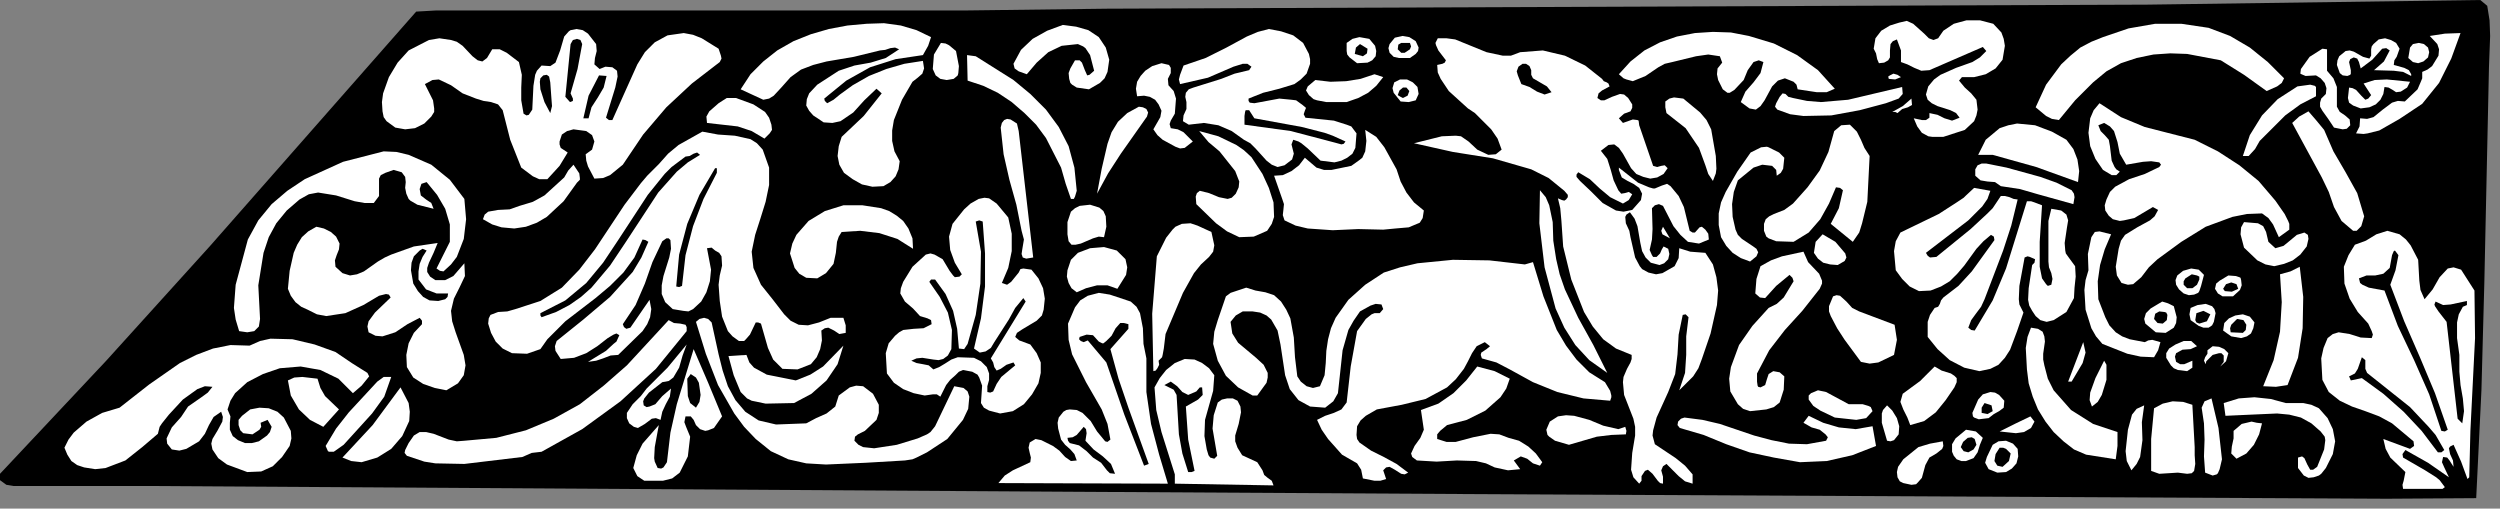
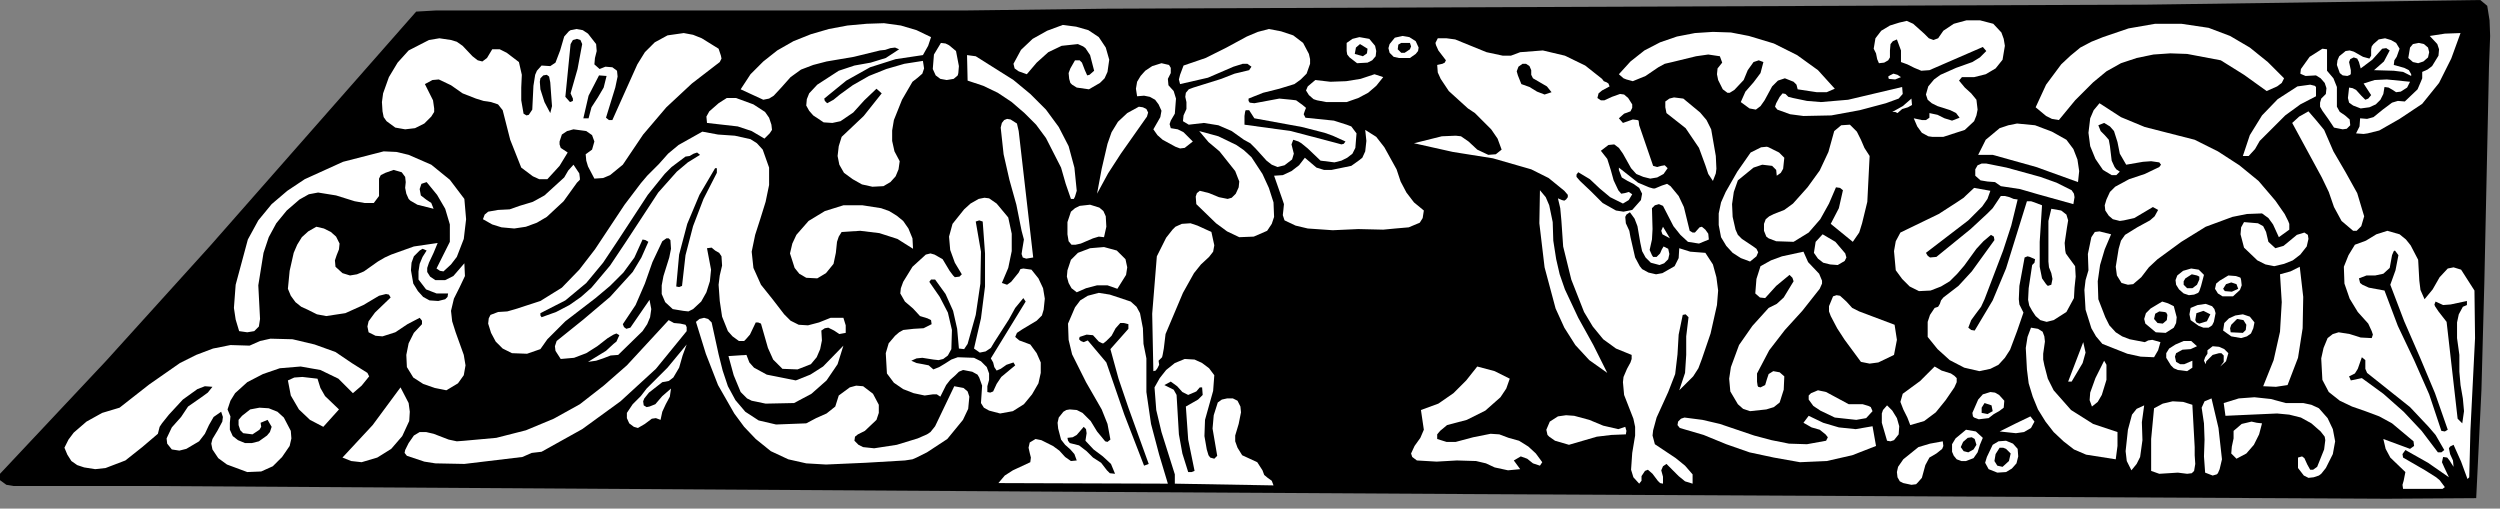
<svg xmlns="http://www.w3.org/2000/svg" xmlns:ns1="http://sodipodi.sourceforge.net/DTD/sodipodi-0.dtd" xmlns:ns2="http://www.inkscape.org/namespaces/inkscape" version="1.0" width="75.953mm" height="15.452mm" id="svg250" ns1:docname="CC002131.WMF">
  <rect width="100%" height="100%" fill="#808080" stroke="none" />
  <ns1:namedview pagecolor="#ffffff" bordercolor="#666666" borderopacity="1" objecttolerance="10" gridtolerance="10" guidetolerance="10" ns2:pageopacity="0" ns2:pageshadow="2" ns2:window-width="640" ns2:window-height="480" id="namedview252" />
  <defs id="defs6">
    <clipPath clipPathUnits="userSpaceOnUse" id="clipWmfPath1">
      <path d="M 0,0 L 286.933,0 L 286.933,58.267 L 0,58.267 z" id="path2" />
    </clipPath>
    <pattern id="WMFhbasepattern" patternUnits="userSpaceOnUse" width="6" height="6" x="0" y="0" />
  </defs>
  <path style="fill:#000000;fill-rule:nonzero;fill-opacity:1;stroke:none;" clip-path="url(#clipWmfPath1)" d="  M 285.6,0.666   L 285.867,2.331   L 285.934,4.129   L 285.8,7.725   L 285.267,32.496   L 284.934,44.815   L 284.334,57.201   L 274.07,57.268   L 169.161,56.735   L 123.438,56.469   L 16.663,55.803   L 1.533,55.803   L 0.733,55.67   L 0,55.137   L 0,54.404   L 12.197,41.419   L 24.128,28.234   L 47.789,1.332   L 50.122,1.199   L 111.108,1.199   L 127.104,0.999   L 143.367,0.932   L 246.543,0.533   L 284.801,0   L 285.6,0.666  z " id="path8" />
  <path style="fill:#ffffff;fill-rule:nonzero;fill-opacity:1;stroke:none;" clip-path="url(#clipWmfPath1)" d="  M 229.813,3.729   L 230.08,4.462   L 230.213,5.261   L 229.947,6.859   L 229.147,7.858   L 228.014,8.524   L 226.681,8.857   L 225.281,8.857   L 224.948,9.256   L 225.614,10.055   L 226.347,10.721   L 226.947,11.454   L 227.081,12.586   L 226.947,13.252   L 226.681,13.917   L 225.614,14.916   L 223.148,15.715   L 221.882,15.715   L 221.415,15.649   L 220.682,15.249   L 220.149,14.517   L 219.749,13.584   L 220.682,13.784   L 221.149,13.784   L 221.549,13.518   L 221.549,12.985   L 222.482,13.185   L 223.281,13.584   L 224.148,13.851   L 225.014,13.518   L 224.614,12.985   L 223.948,12.652   L 222.482,12.186   L 221.815,11.853   L 221.349,11.454   L 221.149,10.854   L 221.415,9.922   L 222.082,9.123   L 222.815,8.59   L 224.614,7.791   L 226.481,7.125   L 227.347,6.592   L 228.08,5.86   L 227.68,5.394   L 221.549,8.057   L 220.615,8.124   L 219.816,7.791   L 219.016,7.392   L 218.283,7.125   L 218.283,5.793   L 217.816,4.528   L 217.35,4.728   L 217.083,5.061   L 217.016,5.793   L 217.016,6.592   L 216.816,6.925   L 216.35,7.192   L 215.75,7.258   L 215.55,6.792   L 215.417,6.126   L 215.15,5.594   L 215.35,4.395   L 216.016,3.529   L 217.016,2.93   L 218.083,2.597   L 218.949,2.397   L 219.682,2.73   L 220.949,3.862   L 221.482,4.395   L 222.015,4.595   L 222.548,4.395   L 223.148,3.529   L 224.348,2.73   L 225.814,2.331   L 227.347,2.331   L 228.88,2.73   L 229.813,3.729  z " id="path10" />
  <path style="fill:#ffffff;fill-rule:nonzero;fill-opacity:1;stroke:none;" clip-path="url(#clipWmfPath1)" d="  M 106.909,4.262   L 106.575,5.261   L 105.975,6.326   L 102.843,6.792   L 99.91,7.725   L 97.177,9.256   L 94.645,11.32   L 94.711,11.587   L 94.978,11.853   L 95.711,11.454   L 96.444,10.854   L 97.911,9.789   L 99.777,8.723   L 101.776,7.924   L 103.843,7.325   L 105.975,6.992   L 106.109,7.858   L 105.909,8.457   L 105.376,8.923   L 104.776,9.389   L 103.576,11.454   L 102.643,13.784   L 102.443,14.983   L 102.443,16.182   L 102.709,17.38   L 103.309,18.512   L 103.176,19.444   L 102.843,20.244   L 102.243,20.909   L 101.443,21.376   L 100.177,21.442   L 98.977,21.176   L 97.911,20.576   L 96.911,19.844   L 96.378,18.912   L 96.178,17.913   L 96.311,16.781   L 96.644,15.715   L 99.177,13.318   L 101.243,10.721   L 100.643,10.188   L 99.244,11.52   L 97.977,12.919   L 96.511,13.917   L 95.578,14.117   L 94.578,14.051   L 93.378,13.252   L 92.912,12.719   L 92.578,12.119   L 92.645,11.387   L 92.912,10.721   L 93.845,9.722   L 96.311,8.124   L 98.111,7.525   L 99.977,7.192   L 101.71,6.659   L 103.243,5.66   L 102.776,5.46   L 102.243,5.527   L 101.643,5.727   L 101.043,5.793   L 98.044,6.526   L 94.911,7.059   L 93.378,7.458   L 91.979,7.991   L 90.779,8.857   L 89.712,10.055   L 88.846,10.987   L 88.313,11.32   L 87.646,11.454   L 85.047,10.255   L 86.18,8.524   L 87.646,7.059   L 89.246,5.793   L 91.112,4.728   L 93.112,3.929   L 95.178,3.33   L 97.311,2.93   L 99.51,2.73   L 101.51,2.664   L 103.443,2.93   L 105.242,3.463   L 106.909,4.262  z " id="path12" />
  <path style="fill:#ffffff;fill-rule:nonzero;fill-opacity:1;stroke:none;" clip-path="url(#clipWmfPath1)" d="  M 262.272,8.99   L 262.006,9.522   L 261.473,9.922   L 260.273,10.455   L 257.673,8.59   L 255.007,6.925   L 251.142,6.193   L 249.209,6.126   L 247.276,6.26   L 245.343,6.659   L 243.543,7.258   L 241.877,8.191   L 240.344,9.456   L 238.278,11.52   L 236.412,13.784   L 235.612,13.651   L 234.945,13.318   L 233.746,12.319   L 234.945,9.722   L 236.678,7.392   L 237.745,6.393   L 238.878,5.46   L 240.144,4.795   L 241.477,4.262   L 244.41,3.263   L 247.476,2.73   L 250.475,2.73   L 253.608,3.196   L 256.074,4.129   L 258.34,5.46   L 260.406,7.125   L 262.272,8.99  z " id="path14" />
  <path style="fill:#ffffff;fill-rule:nonzero;fill-opacity:1;stroke:none;" clip-path="url(#clipWmfPath1)" d="  M 126.971,5.46   L 127.37,6.859   L 127.17,8.257   L 126.837,8.99   L 126.304,9.522   L 125.038,10.255   L 123.638,10.055   L 123.105,9.722   L 122.905,9.522   L 122.771,9.056   L 122.705,8.39   L 122.905,7.858   L 123.438,6.925   L 123.971,6.925   L 124.238,7.192   L 124.571,8.057   L 124.838,8.657   L 125.104,8.59   L 125.637,8.124   L 125.171,6.326   L 124.638,5.527   L 124.371,5.327   L 123.771,5.061   L 121.905,5.261   L 120.372,5.993   L 119.039,7.192   L 117.906,8.524   L 116.973,8.191   L 116.506,7.858   L 116.373,7.325   L 117.239,5.727   L 118.572,4.462   L 120.239,3.529   L 122.038,2.863   L 123.571,3.063   L 124.971,3.463   L 126.171,4.262   L 126.971,5.46  z " id="path16" />
  <path style="fill:#ffffff;fill-rule:nonzero;fill-opacity:1;stroke:none;" clip-path="url(#clipWmfPath1)" d="  M 68.451,5.061   L 68.517,5.86   L 68.317,6.659   L 68.251,7.392   L 68.851,7.924   L 69.517,7.658   L 70.317,7.725   L 70.85,8.124   L 70.917,8.79   L 70.65,10.055   L 69.584,13.518   L 69.917,13.784   L 70.317,13.784   L 71.717,10.654   L 73.183,7.392   L 74.049,5.993   L 75.183,4.861   L 76.649,4.062   L 78.515,3.796   L 79.582,3.995   L 80.581,4.395   L 82.514,5.594   L 82.781,6.393   L 82.847,6.726   L 82.647,7.125   L 79.448,9.589   L 76.516,12.319   L 73.85,15.449   L 71.517,18.912   L 70.05,20.11   L 69.251,20.443   L 68.251,20.51   L 67.518,19.111   L 67.318,18.446   L 67.251,17.713   L 67.984,17.18   L 68.251,16.248   L 67.984,15.516   L 67.318,15.049   L 65.851,14.85   L 65.118,15.049   L 64.518,15.449   L 64.252,16.248   L 64.252,16.581   L 64.385,16.981   L 65.185,17.513   L 64.252,19.045   L 62.852,20.576   L 61.919,20.576   L 61.186,20.244   L 59.853,19.245   L 58.586,16.048   L 57.72,12.652   L 57.187,11.986   L 56.387,11.72   L 55.52,11.587   L 54.654,11.32   L 53.121,10.721   L 51.788,9.789   L 50.388,9.123   L 49.655,9.189   L 48.789,9.656   L 49.722,11.52   L 49.855,12.452   L 49.855,12.852   L 49.522,13.385   L 48.722,14.184   L 47.656,14.717   L 46.523,14.85   L 45.389,14.65   L 44.39,13.917   L 44.056,13.451   L 43.923,12.785   L 43.856,11.72   L 43.99,10.721   L 44.656,8.857   L 45.656,7.192   L 46.922,5.793   L 49.255,4.595   L 50.455,4.395   L 51.788,4.595   L 52.454,4.795   L 53.121,5.261   L 54.254,6.459   L 54.854,6.925   L 55.387,7.059   L 55.92,6.659   L 56.52,5.66   L 57.387,5.66   L 58.186,6.06   L 59.586,7.125   L 59.919,8.59   L 59.853,10.055   L 59.853,11.52   L 60.119,13.052   L 60.453,13.252   L 60.719,13.185   L 61.119,12.586   L 61.252,9.855   L 61.452,8.59   L 61.652,8.124   L 62.186,7.525   L 63.185,7.591   L 63.785,7.192   L 64.318,5.793   L 64.785,4.195   L 65.318,3.596   L 65.518,3.463   L 66.185,3.33   L 66.918,3.463   L 67.518,3.862   L 68.451,5.061  z " id="path18" />
  <path style="fill:#ffffff;fill-rule:nonzero;fill-opacity:1;stroke:none;" clip-path="url(#clipWmfPath1)" d="  M 150.298,6.193   L 150.432,6.792   L 150.432,7.325   L 150.032,8.457   L 149.365,9.123   L 148.632,9.656   L 146.899,10.188   L 145.033,10.654   L 143.367,11.32   L 143.367,11.587   L 143.5,11.787   L 144.033,11.853   L 146.899,11.32   L 148.299,11.454   L 148.832,11.52   L 149.565,12.053   L 149.965,12.386   L 149.832,12.719   L 149.699,13.118   L 149.899,13.518   L 153.164,13.851   L 154.631,14.317   L 155.164,14.517   L 155.764,15.316   L 155.631,16.981   L 155.297,17.646   L 154.697,18.113   L 154.031,18.446   L 153.231,18.645   L 151.631,18.446   L 150.165,17.047   L 149.432,16.448   L 149.099,16.248   L 148.499,16.048   L 148.299,16.581   L 148.432,17.114   L 148.565,17.646   L 148.366,18.312   L 147.499,18.978   L 146.699,19.178   L 146.033,18.912   L 145.433,18.446   L 144.167,17.047   L 143.567,16.448   L 142.833,16.048   L 141.434,15.049   L 139.901,14.384   L 138.235,14.117   L 136.502,14.317   L 135.835,13.917   L 135.902,13.252   L 136.235,12.519   L 136.235,11.72   L 136.102,11.121   L 136.168,10.654   L 136.502,10.255   L 137.035,10.055   L 140.234,9.056   L 141.767,8.457   L 143.433,8.057   L 143.7,7.658   L 143.233,7.325   L 142.7,7.325   L 141.634,7.658   L 138.701,8.923   L 135.502,9.656   L 135.369,9.123   L 135.502,8.59   L 135.902,7.525   L 138.435,6.659   L 140.834,5.46   L 143.167,4.195   L 144.433,3.662   L 145.699,3.33   L 147.099,3.596   L 148.499,4.062   L 149.632,4.928   L 150.298,6.193  z " id="path20" />
  <path style="fill:#ffffff;fill-rule:nonzero;fill-opacity:1;stroke:none;" clip-path="url(#clipWmfPath1)" d="  M 210.684,10.188   L 209.751,10.588   L 208.618,10.588   L 206.419,10.255   L 206.285,9.722   L 205.952,9.389   L 204.952,8.99   L 204.153,9.256   L 203.486,9.922   L 202.62,11.52   L 202.153,12.186   L 201.62,12.586   L 200.887,12.452   L 199.887,11.72   L 200.42,10.521   L 201.353,9.456   L 202.153,8.39   L 202.486,7.125   L 201.953,6.925   L 201.353,7.125   L 200.687,8.057   L 200.22,9.189   L 199.154,10.322   L 198.621,10.654   L 198.354,10.654   L 197.821,10.255   L 197.288,9.189   L 197.154,8.524   L 197.221,7.858   L 197.754,7.192   L 197.487,6.459   L 196.154,6.26   L 194.755,6.459   L 192.022,7.125   L 191.156,7.325   L 190.422,7.725   L 188.956,8.723   L 187.49,9.323   L 186.757,9.123   L 186.423,8.99   L 185.89,8.524   L 187.223,7.059   L 188.823,5.793   L 190.622,4.861   L 192.555,4.195   L 194.621,3.796   L 196.688,3.662   L 198.754,3.729   L 200.82,4.129   L 203.686,4.994   L 206.352,6.326   L 208.752,8.057   L 210.684,10.188  z " id="path22" />
  <path style="fill:#ffffff;fill-rule:nonzero;fill-opacity:1;stroke:none;" clip-path="url(#clipWmfPath1)" d="  M 282.534,3.796   L 281.468,6.726   L 280.068,9.522   L 278.135,11.92   L 275.536,13.651   L 273.203,14.983   L 271.87,15.316   L 271.404,15.382   L 270.537,15.316   L 270.937,14.517   L 271.004,13.584   L 271.804,13.651   L 272.537,13.451   L 273.603,12.586   L 274.67,11.787   L 275.336,11.587   L 276.136,11.653   L 277.602,10.255   L 278.002,9.323   L 278.135,8.99   L 278.135,8.257   L 278.735,7.991   L 279.268,7.591   L 280.002,6.393   L 280.068,5.66   L 279.868,5.061   L 279.002,4.129   L 280.735,3.862   L 282.534,3.796  z " id="path24" />
  <path style="fill:#ffffff;fill-rule:nonzero;fill-opacity:1;stroke:none;" clip-path="url(#clipWmfPath1)" d="  M 162.895,5.46   L 162.829,5.86   L 162.562,6.193   L 161.896,6.659   L 160.629,6.659   L 160.029,6.526   L 159.563,6.06   L 159.43,5.527   L 159.563,5.061   L 160.163,4.328   L 161.029,4.129   L 161.829,4.262   L 162.562,4.728   L 162.895,5.46  z " id="path26" />
  <path style="fill:#ffffff;fill-rule:nonzero;fill-opacity:1;stroke:none;" clip-path="url(#clipWmfPath1)" d="  M 157.897,5.261   L 158.03,5.86   L 157.963,6.459   L 157.563,6.925   L 157.03,7.192   L 155.83,7.258   L 154.964,6.592   L 154.697,6.26   L 154.631,5.86   L 154.631,4.928   L 155.297,4.462   L 156.097,4.262   L 157.23,4.462   L 157.897,5.261  z " id="path28" />
  <path style="fill:#ffffff;fill-rule:nonzero;fill-opacity:1;stroke:none;" clip-path="url(#clipWmfPath1)" d="  M 174.559,5.993   L 177.159,5.793   L 179.692,6.393   L 182.024,7.525   L 183.957,9.056   L 184.157,9.323   L 184.49,9.456   L 184.69,9.589   L 184.824,9.922   L 183.957,10.388   L 183.557,10.721   L 183.424,11.254   L 183.824,11.52   L 184.224,11.52   L 185.09,11.121   L 186.023,10.788   L 186.49,10.854   L 186.957,11.254   L 187.423,11.986   L 187.423,12.386   L 187.223,12.785   L 186.49,13.052   L 185.89,13.584   L 186.357,14.117   L 187.49,13.718   L 188.023,13.784   L 188.156,13.851   L 188.223,14.384   L 189.823,19.045   L 190.289,19.178   L 190.756,19.045   L 191.156,18.978   L 191.489,19.311   L 191.022,19.977   L 190.289,20.377   L 189.489,20.51   L 188.69,20.31   L 187.89,19.977   L 187.29,19.311   L 186.357,17.646   L 185.89,16.981   L 185.357,16.581   L 184.69,16.648   L 183.824,17.314   L 184.557,18.246   L 184.957,19.511   L 185.29,20.71   L 185.823,21.842   L 186.157,22.241   L 186.557,22.175   L 187.023,22.041   L 187.423,22.308   L 187.023,22.974   L 186.357,23.373   L 184.89,22.641   L 183.691,21.642   L 182.558,20.576   L 181.225,19.777   L 181.025,20.044   L 181.025,20.31   L 181.425,20.776   L 182.691,21.975   L 184.024,23.307   L 185.557,24.172   L 186.423,24.306   L 187.423,24.106   L 188.423,22.974   L 188.556,22.241   L 188.223,21.575   L 187.556,21.109   L 186.89,20.776   L 186.223,20.377   L 185.89,19.511   L 185.89,19.245   L 188.09,20.976   L 189.356,21.509   L 189.823,21.642   L 190.023,21.642   L 190.822,21.309   L 191.422,21.109   L 191.822,21.376   L 192.755,22.508   L 193.355,23.773   L 194.022,26.503   L 194.355,26.703   L 194.621,26.703   L 195.155,26.104   L 195.421,26.037   L 195.821,26.37   L 196.154,26.836   L 196.221,27.502   L 195.088,27.968   L 193.822,27.768   L 192.955,26.969   L 192.155,25.97   L 190.956,23.64   L 190.489,23.44   L 190.023,23.573   L 189.689,23.906   L 189.756,26.303   L 189.689,27.502   L 189.423,28.701   L 189.689,29.3   L 189.823,29.5   L 190.222,29.5   L 190.622,29.1   L 190.822,28.634   L 191.022,28.301   L 191.555,28.567   L 191.689,29.167   L 191.555,29.766   L 191.089,30.232   L 190.556,30.432   L 189.556,30.166   L 188.956,29.566   L 188.556,28.834   L 188.356,27.901   L 188.023,25.97   L 187.69,25.105   L 187.157,24.372   L 186.757,24.639   L 186.623,24.905   L 186.69,25.637   L 187.09,26.503   L 187.223,27.236   L 187.756,29.566   L 188.29,30.565   L 188.556,30.898   L 189.289,31.298   L 190.156,31.497   L 190.889,31.364   L 192.289,30.565   L 192.755,29.633   L 192.822,28.501   L 194.088,28.9   L 195.821,29.033   L 196.688,30.365   L 197.088,31.83   L 197.288,33.362   L 197.154,35.027   L 196.421,38.29   L 195.421,41.22   L 195.021,42.285   L 194.422,43.217   L 192.822,44.815   L 193.488,42.818   L 193.622,40.753   L 193.622,38.623   L 193.888,36.425   L 193.555,36.092   L 193.222,36.159   L 192.755,38.423   L 192.622,40.687   L 192.355,42.951   L 191.555,45.015   L 190.222,47.945   L 189.823,49.41   L 189.756,50.01   L 190.023,51.008   L 192.422,52.607   L 193.488,53.472   L 194.355,54.471   L 194.355,55.537   L 193.488,55.27   L 192.755,54.671   L 191.356,53.272   L 190.956,53.539   L 190.756,54.005   L 190.956,54.737   L 190.956,55.537   L 190.622,55.47   L 190.356,55.204   L 189.756,54.404   L 189.223,53.938   L 188.889,54.072   L 188.49,54.671   L 188.49,55.204   L 188.223,55.537   L 187.556,54.804   L 187.29,53.938   L 187.423,52.007   L 187.756,50.01   L 187.756,49.011   L 187.556,48.078   L 186.49,45.348   L 186.357,43.883   L 186.423,43.284   L 186.823,42.352   L 187.223,41.619   L 187.356,41.22   L 187.356,40.753   L 185.557,40.021   L 184.091,38.955   L 182.891,37.49   L 181.891,35.826   L 180.425,32.097   L 179.492,28.301   L 179.292,25.371   L 179.158,23.906   L 178.892,22.774   L 179.358,22.974   L 179.625,23.04   L 179.825,22.907   L 180.025,22.641   L 180.025,22.374   L 179.625,21.908   L 177.825,20.443   L 175.826,19.444   L 171.427,18.179   L 166.828,17.447   L 162.362,16.448   L 165.562,15.649   L 167.161,15.582   L 167.761,15.649   L 168.627,16.248   L 169.627,17.18   L 170.894,17.78   L 171.76,17.713   L 172.427,17.18   L 171.96,15.915   L 171.227,14.85   L 169.361,12.985   L 168.561,12.452   L 167.828,11.787   L 166.361,10.455   L 165.428,9.056   L 165.095,8.324   L 165.028,7.458   L 165.628,7.325   L 165.895,7.192   L 166.028,6.925   L 165.162,5.793   L 164.895,5.194   L 164.828,4.928   L 165.095,4.395   L 166.095,4.395   L 167.095,4.528   L 170.694,5.993   L 172.56,6.393   L 173.293,6.393   L 173.493,6.393   L 174.559,5.993  z " id="path30" />
  <path style="fill:#000000;fill-rule:nonzero;fill-opacity:1;stroke:none;" clip-path="url(#clipWmfPath1)" d="  M 66.851,5.061   L 66.318,7.924   L 65.518,10.721   L 65.785,11.32   L 65.785,11.587   L 65.451,11.72   L 64.918,11.121   L 65.518,5.061   L 65.785,4.595   L 66.251,4.462   L 66.651,4.595   L 66.851,5.061  z " id="path32" />
  <path style="fill:#ffffff;fill-rule:nonzero;fill-opacity:1;stroke:none;" clip-path="url(#clipWmfPath1)" d="  M 275.536,5.594   L 275.203,6.526   L 274.936,6.925   L 274.869,7.458   L 276.069,7.791   L 276.602,8.057   L 276.869,8.524   L 276.869,8.723   L 275.936,8.257   L 274.869,8.124   L 272.603,8.057   L 273.736,7.059   L 274.403,5.793   L 274.003,5.527   L 273.536,5.594   L 272.403,6.859   L 271.07,7.858   L 270.87,7.125   L 270.67,6.726   L 270.271,6.592   L 269.871,6.792   L 269.737,7.125   L 269.937,8.057   L 269.937,8.457   L 269.871,8.59   L 269.537,8.723   L 269.004,8.657   L 268.671,8.39   L 268.338,7.458   L 268.404,6.925   L 268.604,6.459   L 269.337,5.86   L 269.804,5.793   L 270.271,5.927   L 271.337,6.526   L 272.07,6.726   L 272.27,6.393   L 272.27,5.66   L 272.337,5.327   L 272.537,5.061   L 273.137,4.528   L 273.87,4.395   L 274.536,4.595   L 275.136,4.928   L 275.536,5.594  z " id="path34" />
  <path style="fill:#000000;fill-rule:nonzero;fill-opacity:1;stroke:none;" clip-path="url(#clipWmfPath1)" d="  M 161.896,4.928   L 162.029,5.327   L 161.896,5.66   L 161.296,6.06   L 160.896,6.06   L 160.496,5.66   L 160.563,5.127   L 160.896,4.928   L 161.896,4.928  z " id="path36" />
  <path style="fill:#ffffff;fill-rule:nonzero;fill-opacity:1;stroke:none;" clip-path="url(#clipWmfPath1)" d="  M 109.775,5.86   L 110.108,7.591   L 110.041,8.39   L 109.974,8.657   L 109.508,9.056   L 108.708,9.189   L 107.975,9.056   L 107.442,8.657   L 107.108,7.924   L 107.242,6.26   L 108.042,4.928   L 108.575,4.994   L 108.975,5.194   L 109.775,5.86  z " id="path38" />
  <path style="fill:#ffffff;fill-rule:nonzero;fill-opacity:1;stroke:none;" clip-path="url(#clipWmfPath1)" d="  M 278.802,6.592   L 278.269,7.059   L 277.669,7.258   L 277.069,7.125   L 276.536,6.659   L 276.736,5.46   L 277.069,5.061   L 277.735,4.928   L 278.335,5.061   L 278.802,5.46   L 278.935,5.993   L 278.802,6.592  z " id="path40" />
  <path style="fill:#000000;fill-rule:nonzero;fill-opacity:1;stroke:none;" clip-path="url(#clipWmfPath1)" d="  M 157.03,5.594   L 156.964,6.126   L 156.497,6.459   L 155.564,6.193   L 155.697,5.46   L 156.164,5.061   L 157.03,5.594  z " id="path42" />
  <path style="fill:#ffffff;fill-rule:nonzero;fill-opacity:1;stroke:none;" clip-path="url(#clipWmfPath1)" d="  M 267.205,8.124   L 267.938,8.99   L 268.338,9.989   L 268.338,12.253   L 268.671,12.852   L 269.271,13.252   L 269.804,13.718   L 269.871,14.384   L 269.471,14.783   L 269.004,14.85   L 268.004,14.65   L 267.338,13.651   L 266.671,12.719   L 266.405,12.253   L 266.405,11.787   L 266.538,11.32   L 267.071,10.788   L 267.138,10.122   L 266.938,9.522   L 266.471,8.99   L 265.938,8.657   L 264.738,8.723   L 264.272,8.524   L 264.139,8.457   L 264.205,7.924   L 265.205,6.526   L 266.671,5.594   L 267.205,5.66   L 267.205,8.124  z " id="path44" />
  <path style="fill:#ffffff;fill-rule:nonzero;fill-opacity:1;stroke:none;" clip-path="url(#clipWmfPath1)" d="  M 112.041,6.459   L 116.373,9.189   L 118.306,10.788   L 120.105,12.586   L 121.572,14.583   L 122.705,16.781   L 123.371,19.245   L 123.638,21.908   L 123.438,22.574   L 123.305,22.841   L 122.971,22.841   L 122.372,21.109   L 121.838,19.245   L 120.105,15.849   L 118.972,14.317   L 117.639,12.985   L 116.173,11.72   L 114.573,10.654   L 112.907,9.855   L 111.108,9.256   L 111.041,6.326   L 112.041,6.459  z " id="path46" />
  <path style="fill:#ffffff;fill-rule:nonzero;fill-opacity:1;stroke:none;" clip-path="url(#clipWmfPath1)" d="  M 134.435,8.39   L 134.102,9.056   L 134.169,9.789   L 134.769,10.455   L 135.035,11.32   L 134.902,13.052   L 134.435,13.851   L 134.302,14.25   L 134.435,14.717   L 135.235,14.85   L 135.902,15.183   L 136.968,16.248   L 136.035,16.981   L 135.502,17.047   L 134.969,16.847   L 133.502,16.048   L 132.902,15.516   L 132.436,14.85   L 133.236,13.451   L 133.369,12.719   L 133.036,11.986   L 132.636,11.454   L 132.036,11.121   L 131.369,10.987   L 130.57,11.054   L 130.436,10.188   L 130.57,9.389   L 130.97,8.723   L 131.503,8.124   L 132.303,7.591   L 133.369,7.258   L 134.235,7.458   L 134.435,7.791   L 134.435,8.39  z " id="path48" />
  <path style="fill:#000000;fill-rule:nonzero;fill-opacity:1;stroke:none;" clip-path="url(#clipWmfPath1)" d="  M 176.826,9.456   L 177.625,9.922   L 178.159,10.588   L 177.359,10.854   L 176.492,10.521   L 175.626,9.989   L 174.693,9.656   L 174.293,8.657   L 174.16,8.191   L 174.359,7.658   L 174.826,7.325   L 175.226,7.325   L 175.626,7.591   L 175.826,8.057   L 175.826,8.59   L 176.026,8.99   L 176.826,9.456  z " id="path50" />
  <path style="fill:#ffffff;fill-rule:nonzero;fill-opacity:1;stroke:none;" clip-path="url(#clipWmfPath1)" d="  M 218.283,8.857   L 217.616,9.123   L 216.883,9.056   L 216.816,8.79   L 217.016,8.657   L 217.416,8.457   L 217.883,8.59   L 218.283,8.857  z " id="path52" />
  <path style="fill:#ffffff;fill-rule:nonzero;fill-opacity:1;stroke:none;" clip-path="url(#clipWmfPath1)" d="  M 158.83,8.857   L 158.03,9.855   L 157.097,10.654   L 155.964,11.254   L 154.631,11.72   L 152.298,11.72   L 151.232,11.52   L 150.832,11.387   L 150.298,10.921   L 149.965,10.388   L 150.165,9.922   L 151.032,9.189   L 152.765,9.389   L 154.564,9.323   L 156.23,9.056   L 157.83,8.524   L 158.83,8.857  z " id="path54" />
  <path style="fill:#000000;fill-rule:nonzero;fill-opacity:1;stroke:none;" clip-path="url(#clipWmfPath1)" d="  M 63.185,9.456   L 63.319,11.32   L 63.385,12.186   L 63.185,12.985   L 62.519,11.72   L 62.052,10.255   L 61.986,9.389   L 62.052,8.99   L 62.386,8.657   L 62.785,8.59   L 63.052,8.79   L 63.185,9.456  z " id="path56" />
  <path style="fill:#000000;fill-rule:nonzero;fill-opacity:1;stroke:none;" clip-path="url(#clipWmfPath1)" d="  M 69.65,8.723   L 69.317,10.055   L 68.651,11.187   L 67.918,12.319   L 67.584,13.584   L 66.984,13.584   L 67.584,10.987   L 68.784,8.657   L 69.65,8.723  z " id="path58" />
-   <path style="fill:#ffffff;fill-rule:nonzero;fill-opacity:1;stroke:none;" clip-path="url(#clipWmfPath1)" d="  M 162.762,9.989   L 162.895,10.788   L 162.562,11.52   L 161.762,11.72   L 160.829,11.653   L 160.029,10.654   L 159.896,10.122   L 160.096,9.456   L 160.763,9.123   L 161.562,9.123   L 162.229,9.456   L 162.762,9.989  z " id="path60" />
  <path style="fill:#ffffff;fill-rule:nonzero;fill-opacity:1;stroke:none;" clip-path="url(#clipWmfPath1)" d="  M 276.736,9.389   L 276.402,10.055   L 275.669,10.521   L 275.136,10.588   L 274.736,10.322   L 274.27,10.055   L 273.803,9.989   L 273.67,10.788   L 273.337,11.454   L 272.803,11.986   L 272.07,12.319   L 271.07,12.452   L 270.204,12.119   L 269.737,11.787   L 269.604,11.254   L 269.737,10.055   L 270.137,10.122   L 270.537,10.322   L 271.137,10.987   L 271.604,11.454   L 271.937,11.32   L 272.27,10.921   L 271.404,9.589   L 272.67,9.189   L 274.07,9.123   L 276.736,9.389  z " id="path62" />
  <path style="fill:#ffffff;fill-rule:nonzero;fill-opacity:1;stroke:none;" clip-path="url(#clipWmfPath1)" d="  M 265.938,10.588   L 265.938,11.054   L 264.139,11.986   L 262.406,13.252   L 259.473,16.182   L 258.94,17.114   L 258.207,17.913   L 257.54,17.913   L 258.34,15.516   L 259.74,13.252   L 261.539,11.387   L 263.805,9.922   L 265.272,9.722   L 265.805,9.855   L 265.938,9.989   L 265.938,10.588  z " id="path64" />
-   <path style="fill:#000000;fill-rule:nonzero;fill-opacity:1;stroke:none;" clip-path="url(#clipWmfPath1)" d="  M 161.829,10.455   L 161.629,10.987   L 161.096,11.254   L 160.829,11.121   L 160.496,10.921   L 160.696,10.388   L 161.096,10.055   L 161.496,10.055   L 161.829,10.455  z " id="path66" />
  <path style="fill:#ffffff;fill-rule:nonzero;fill-opacity:1;stroke:none;" clip-path="url(#clipWmfPath1)" d="  M 218.416,9.989   L 218.483,10.788   L 218.016,11.32   L 216.55,11.853   L 213.55,12.652   L 210.284,13.252   L 207.085,13.318   L 205.552,13.118   L 204.086,12.586   L 203.819,12.253   L 203.953,11.853   L 204.353,11.121   L 204.686,10.721   L 205.019,10.788   L 205.352,11.121   L 205.886,11.254   L 207.485,11.587   L 209.085,11.72   L 212.217,11.454   L 218.416,9.989  z " id="path68" />
  <path style="fill:#ffffff;fill-rule:nonzero;fill-opacity:1;stroke:none;" clip-path="url(#clipWmfPath1)" d="  M 88.579,14.317   L 88.646,14.916   L 88.379,15.316   L 87.78,15.915   L 86.313,15.049   L 84.714,14.517   L 81.181,14.117   L 81.114,13.385   L 81.448,12.785   L 82.514,11.853   L 83.447,11.254   L 84.514,11.254   L 86.513,11.986   L 87.846,12.852   L 88.313,13.518   L 88.579,14.317  z " id="path70" />
  <path style="fill:#ffffff;fill-rule:nonzero;fill-opacity:1;stroke:none;" clip-path="url(#clipWmfPath1)" d="  M 196.488,14.85   L 197.021,17.913   L 197.088,19.378   L 197.021,19.911   L 196.688,20.776   L 196.154,19.977   L 195.821,18.978   L 195.088,16.981   L 193.555,14.717   L 191.356,12.985   L 191.222,12.319   L 191.222,11.653   L 191.689,11.32   L 192.222,11.187   L 193.288,11.32   L 195.221,12.919   L 195.954,13.784   L 196.488,14.85  z " id="path72" />
  <path style="fill:#ffffff;fill-rule:nonzero;fill-opacity:1;stroke:none;" clip-path="url(#clipWmfPath1)" d="  M 217.883,12.985   L 217.616,12.852   L 217.283,12.852   L 218.483,12.186   L 219.482,11.32   L 219.549,12.053   L 219.082,12.319   L 218.416,12.519   L 217.883,12.985  z " id="path74" />
  <path style="fill:#ffffff;fill-rule:nonzero;fill-opacity:1;stroke:none;" clip-path="url(#clipWmfPath1)" d="  M 252.008,16.048   L 254.674,17.38   L 257.14,18.978   L 259.34,20.776   L 261.273,23.04   L 262.339,24.572   L 262.739,25.371   L 262.872,25.704   L 262.872,26.37   L 261.673,27.236   L 261.006,25.771   L 260.473,25.038   L 259.74,24.505   L 258.007,24.572   L 256.34,24.905   L 253.274,26.037   L 250.475,27.768   L 247.742,29.766   L 246.743,30.698   L 245.876,31.83   L 244.943,32.629   L 244.343,32.696   L 243.61,32.496   L 243.077,31.631   L 242.944,30.632   L 243.277,28.567   L 243.543,27.635   L 244.01,26.969   L 245.41,26.104   L 246.876,25.304   L 247.409,24.838   L 247.809,24.106   L 247.209,23.773   L 245.076,25.038   L 243.877,25.304   L 243.41,25.371   L 242.61,25.171   L 242.144,24.772   L 241.744,24.172   L 241.677,23.573   L 241.877,22.907   L 242.277,22.041   L 242.877,21.442   L 244.477,20.576   L 246.276,19.977   L 247.942,19.178   L 248.142,18.912   L 247.942,18.645   L 247.009,18.512   L 246.076,18.579   L 244.143,18.912   L 243.41,17.646   L 243.144,16.315   L 242.744,15.049   L 242.277,14.517   L 241.611,14.117   L 240.944,14.384   L 241.211,15.049   L 241.677,15.516   L 242.144,16.048   L 242.277,16.781   L 242.477,18.446   L 242.81,19.178   L 243.01,19.444   L 243.41,19.711   L 243.01,20.11   L 242.477,20.11   L 241.477,19.511   L 240.611,18.246   L 240.011,16.781   L 239.811,15.249   L 240.011,13.584   L 240.411,12.652   L 241.077,11.853   L 243.543,13.451   L 246.276,14.583   L 252.008,16.048  z " id="path76" />
  <path style="fill:#ffffff;fill-rule:nonzero;fill-opacity:1;stroke:none;" clip-path="url(#clipWmfPath1)" d="  M 131.703,13.385   L 128.703,17.646   L 127.237,19.911   L 125.971,22.241   L 126.504,19.378   L 127.17,16.514   L 127.637,15.183   L 128.37,13.984   L 129.437,12.985   L 130.77,12.253   L 131.236,12.319   L 131.636,12.519   L 131.836,12.919   L 131.703,13.385  z " id="path78" />
  <path style="fill:#000000;fill-rule:nonzero;fill-opacity:1;stroke:none;" clip-path="url(#clipWmfPath1)" d="  M 144.033,13.584   L 149.499,14.583   L 152.098,15.249   L 153.031,15.582   L 154.497,16.248   L 154.297,16.514   L 154.031,16.581   L 153.298,16.381   L 148.232,15.049   L 142.9,14.317   L 142.9,13.318   L 142.967,12.852   L 143.033,12.652   L 143.433,12.652   L 144.033,13.584  z " id="path80" />
  <path style="fill:#ffffff;fill-rule:nonzero;fill-opacity:1;stroke:none;" clip-path="url(#clipWmfPath1)" d="  M 266.871,14.916   L 267.938,17.38   L 269.337,19.777   L 270.67,22.175   L 271.47,24.838   L 271.137,25.97   L 270.737,26.37   L 270.604,26.503   L 270.204,26.503   L 268.871,25.371   L 268.004,23.773   L 267.405,22.041   L 266.605,20.377   L 263.206,14.117   L 264.005,13.385   L 265.072,12.785   L 265.938,13.784   L 266.871,14.916  z " id="path82" />
  <path style="fill:#ffffff;fill-rule:nonzero;fill-opacity:1;stroke:none;" clip-path="url(#clipWmfPath1)" d="  M 116.973,15.049   L 118.639,29.566   L 117.839,29.699   L 117.439,29.566   L 117.306,29.167   L 117.373,28.701   L 117.573,27.502   L 117.306,26.503   L 116.706,23.506   L 115.906,20.643   L 115.24,17.713   L 114.907,14.65   L 115.04,14.117   L 115.307,13.784   L 115.64,13.651   L 116.04,13.718   L 116.773,14.184   L 116.973,15.049  z " id="path84" />
  <path style="fill:#ffffff;fill-rule:nonzero;fill-opacity:1;stroke:none;" clip-path="url(#clipWmfPath1)" d="  M 237.278,16.048   L 238.078,17.114   L 238.545,18.312   L 238.745,19.644   L 238.611,20.909   L 233.812,19.178   L 228.814,17.78   L 227.147,17.78   L 228.014,16.048   L 229.613,14.717   L 230.613,14.384   L 231.613,14.184   L 233.679,14.384   L 235.612,15.116   L 237.278,16.048  z " id="path86" />
  <path style="fill:#ffffff;fill-rule:nonzero;fill-opacity:1;stroke:none;" clip-path="url(#clipWmfPath1)" d="  M 214.683,17.913   L 214.417,23.174   L 213.817,25.637   L 213.55,26.503   L 213.484,26.703   L 212.751,27.768   L 210.218,25.704   L 211.151,23.906   L 211.618,21.842   L 211.284,21.575   L 210.818,21.509   L 210.018,23.373   L 209.018,25.171   L 207.685,26.703   L 205.952,27.768   L 203.953,27.702   L 203.086,27.369   L 202.82,27.169   L 202.553,26.503   L 202.553,25.704   L 202.753,25.171   L 203.153,24.838   L 203.686,24.572   L 204.886,24.106   L 205.886,23.373   L 207.552,21.509   L 208.951,19.578   L 209.951,17.447   L 210.618,15.049   L 211.418,14.384   L 212.417,14.317   L 213.217,15.116   L 213.684,16.048   L 214.084,16.981   L 214.683,17.913  z " id="path88" />
  <path style="fill:#ffffff;fill-rule:nonzero;fill-opacity:1;stroke:none;" clip-path="url(#clipWmfPath1)" d="  M 160.363,19.444   L 160.829,20.843   L 161.496,22.108   L 162.362,23.24   L 163.495,24.172   L 163.362,25.038   L 163.029,25.571   L 161.762,26.104   L 160.229,26.237   L 158.83,26.37   L 155.964,26.303   L 153.031,26.436   L 150.165,26.237   L 148.765,25.904   L 147.499,25.304   L 147.299,24.705   L 147.366,24.106   L 147.432,23.44   L 147.232,22.841   L 146.299,20.177   L 147.299,20.11   L 148.299,19.644   L 149.165,18.978   L 149.832,18.113   L 151.165,19.245   L 152.031,19.511   L 152.898,19.511   L 155.164,19.045   L 156.097,18.379   L 156.43,18.113   L 156.764,17.38   L 156.897,16.182   L 156.764,14.916   L 158.03,15.715   L 158.963,16.914   L 160.363,19.444  z " id="path90" />
  <path style="fill:#ffffff;fill-rule:nonzero;fill-opacity:1;stroke:none;" clip-path="url(#clipWmfPath1)" d="  M 144.966,19.977   L 145.699,21.575   L 146.233,23.24   L 146.299,24.905   L 146.033,25.704   L 145.5,26.503   L 143.967,27.169   L 142.3,27.236   L 140.901,26.57   L 139.634,25.637   L 137.368,23.44   L 137.301,22.574   L 137.435,22.175   L 137.768,21.908   L 138.834,22.175   L 139.967,22.641   L 140.967,22.841   L 141.434,22.707   L 141.9,22.241   L 142.234,21.509   L 142.3,20.843   L 141.834,19.644   L 140.034,17.38   L 138.768,16.315   L 137.701,15.049   L 139.901,15.649   L 141.967,16.648   L 142.833,17.247   L 143.7,18.046   L 144.966,19.977  z " id="path92" />
  <path style="fill:#ffffff;fill-rule:nonzero;fill-opacity:1;stroke:none;" clip-path="url(#clipWmfPath1)" d="  M 87.58,17.18   L 88.313,19.245   L 88.313,21.242   L 87.913,23.174   L 87.313,25.105   L 86.713,26.969   L 86.313,28.9   L 86.513,30.765   L 87.38,32.696   L 88.713,34.361   L 90.046,36.092   L 90.779,36.825   L 91.712,37.291   L 92.778,37.357   L 94.045,37.024   L 95.378,36.492   L 96.844,36.492   L 97.111,37.357   L 97.111,38.223   L 96.378,38.356   L 95.778,37.957   L 95.111,37.624   L 94.711,37.69   L 94.311,37.957   L 94.378,39.089   L 94.178,40.088   L 93.778,41.02   L 93.112,41.819   L 91.579,42.418   L 89.846,42.352   L 88.779,41.286   L 88.18,39.954   L 87.38,37.158   L 87.046,37.024   L 86.78,37.024   L 86.113,38.423   L 85.647,38.955   L 85.447,39.155   L 84.847,39.155   L 84.114,38.623   L 83.581,38.023   L 82.914,36.358   L 82.647,34.561   L 82.514,32.696   L 82.647,31.631   L 82.914,30.498   L 82.847,29.433   L 82.581,29.033   L 82.114,28.767   L 81.714,28.434   L 81.181,28.501   L 81.648,30.965   L 81.514,32.296   L 81.114,33.562   L 80.515,34.627   L 79.582,35.493   L 79.048,35.759   L 78.448,35.693   L 77.249,35.493   L 76.382,34.694   L 75.982,33.761   L 75.982,32.763   L 76.182,31.697   L 76.849,29.566   L 77.049,28.567   L 76.982,27.568   L 76.782,27.369   L 76.516,27.369   L 76.049,27.702   L 74.916,30.099   L 74.049,32.563   L 72.983,35.027   L 71.517,37.224   L 71.65,37.557   L 71.917,37.757   L 72.383,37.624   L 74.583,34.427   L 74.783,35.493   L 74.649,36.425   L 74.316,37.224   L 73.783,38.023   L 70.984,40.753   L 70.117,40.82   L 69.251,41.153   L 68.451,41.419   L 67.518,41.553   L 69.584,40.287   L 70.45,39.488   L 70.784,39.222   L 71.117,38.489   L 70.784,38.29   L 70.45,38.423   L 69.784,38.822   L 68.584,39.755   L 67.318,40.554   L 65.918,41.086   L 64.385,41.22   L 63.785,40.287   L 63.719,39.755   L 63.918,39.155   L 66.984,36.691   L 70.05,34.094   L 72.65,31.231   L 73.65,29.566   L 74.449,27.768   L 74.116,27.568   L 73.783,27.502   L 72.85,29.566   L 71.583,31.298   L 70.05,32.829   L 68.384,34.228   L 64.918,36.891   L 63.385,38.423   L 62.852,38.955   L 62.052,40.088   L 60.519,40.62   L 58.786,40.554   L 57.72,40.021   L 56.92,39.222   L 56.387,38.223   L 56.054,37.158   L 56.12,36.558   L 56.32,36.159   L 57.187,35.826   L 58.253,35.759   L 59.186,35.493   L 62.052,34.561   L 64.518,33.029   L 66.518,30.965   L 68.317,28.634   L 71.717,23.506   L 73.583,21.043   L 74.316,20.177   L 75.649,18.845   L 76.716,17.646   L 77.915,16.648   L 80.648,15.116   L 82.448,15.449   L 84.38,15.582   L 86.18,15.982   L 86.913,16.448   L 87.58,17.18  z " id="path94" />
  <path style="fill:#ffffff;fill-rule:nonzero;fill-opacity:1;stroke:none;" clip-path="url(#clipWmfPath1)" d="  M 204.886,18.113   L 204.752,19.378   L 204.486,19.844   L 204.019,20.177   L 203.953,19.511   L 203.486,19.045   L 202.353,18.912   L 201.353,19.245   L 199.554,20.71   L 199.087,22.041   L 198.887,23.44   L 198.954,24.905   L 199.287,26.37   L 199.554,26.969   L 200.02,27.435   L 201.22,28.234   L 201.686,28.567   L 201.886,28.967   L 201.686,29.433   L 200.953,30.032   L 199.887,29.633   L 198.954,29.033   L 198.221,28.234   L 197.621,27.236   L 197.354,25.837   L 197.354,24.505   L 197.621,23.24   L 198.154,22.041   L 199.487,19.711   L 201.02,17.513   L 202.22,16.914   L 202.886,16.847   L 203.086,16.914   L 203.486,17.114   L 204.286,17.513   L 204.886,18.113  z " id="path96" />
  <path style="fill:#ffffff;fill-rule:nonzero;fill-opacity:1;stroke:none;" clip-path="url(#clipWmfPath1)" d="  M 53.321,22.841   L 53.521,25.171   L 53.254,27.435   L 52.454,29.5   L 51.788,30.365   L 50.922,31.164   L 50.522,31.098   L 50.122,30.831   L 51.655,27.768   L 51.655,25.771   L 51.121,23.973   L 50.188,22.374   L 48.989,20.909   L 48.389,21.109   L 48.189,21.709   L 48.322,22.441   L 48.922,22.907   L 49.522,23.307   L 49.788,23.973   L 47.922,23.506   L 47.122,23.04   L 46.922,22.841   L 46.656,22.241   L 46.523,21.575   L 46.589,20.909   L 46.523,20.31   L 46.123,19.777   L 45.19,19.511   L 44.256,19.844   L 43.723,20.11   L 43.523,20.51   L 43.523,21.509   L 43.523,22.508   L 42.923,23.307   L 41.857,23.307   L 40.724,23.107   L 38.591,22.441   L 36.525,22.108   L 35.458,22.308   L 34.392,22.907   L 32.926,24.172   L 31.726,25.637   L 30.859,27.236   L 30.26,29.033   L 29.66,32.763   L 29.86,36.625   L 29.726,37.49   L 29.193,38.023   L 28.393,38.156   L 27.46,38.023   L 27.06,36.691   L 26.86,35.36   L 27.06,32.696   L 28.46,27.502   L 29.66,25.304   L 31.193,23.44   L 32.992,21.908   L 34.992,20.576   L 39.391,18.579   L 44.056,17.38   L 45.523,17.447   L 46.922,17.78   L 49.522,18.912   L 51.655,20.643   L 53.321,22.841  z " id="path98" />
  <path style="fill:#000000;fill-rule:nonzero;fill-opacity:1;stroke:none;" clip-path="url(#clipWmfPath1)" d="  M 80.381,17.78   L 78.982,18.645   L 77.715,19.711   L 75.582,22.108   L 71.917,27.702   L 70.05,30.498   L 67.918,33.029   L 66.718,34.094   L 65.385,35.027   L 63.852,35.826   L 62.186,36.425   L 62.052,36.225   L 62.052,35.959   L 64.918,34.494   L 67.318,32.496   L 69.251,30.166   L 70.984,27.568   L 74.383,22.374   L 76.316,19.977   L 77.115,19.178   L 78.715,17.979   L 79.182,17.913   L 79.648,17.646   L 80.048,17.513   L 80.381,17.78  z " id="path100" />
  <path style="fill:#ffffff;fill-rule:nonzero;fill-opacity:1;stroke:none;" clip-path="url(#clipWmfPath1)" d="  M 237.878,21.842   L 238.145,22.241   L 238.211,22.641   L 238.078,23.44   L 234.012,22.308   L 231.946,21.709   L 229.747,21.376   L 229.08,20.909   L 228.214,20.843   L 227.414,20.71   L 226.814,20.177   L 226.814,19.444   L 227.081,18.978   L 227.547,18.779   L 228.08,18.779   L 230.413,19.245   L 234.279,20.31   L 236.145,20.976   L 237.878,21.842  z " id="path102" />
  <path style="fill:#ffffff;fill-rule:nonzero;fill-opacity:1;stroke:none;" clip-path="url(#clipWmfPath1)" d="  M 66.251,20.976   L 64.718,23.107   L 62.785,24.905   L 61.652,25.571   L 60.386,26.037   L 59.053,26.237   L 57.587,26.104   L 56.52,25.771   L 55.454,25.171   L 55.654,24.639   L 56.054,24.306   L 57.187,24.106   L 58.52,24.039   L 59.653,23.64   L 61.186,23.174   L 62.519,22.441   L 64.785,20.377   L 65.252,19.578   L 65.851,18.912   L 66.518,19.911   L 66.585,20.443   L 66.585,20.643   L 66.251,20.976  z " id="path104" />
  <path style="fill:#000000;fill-rule:nonzero;fill-opacity:1;stroke:none;" clip-path="url(#clipWmfPath1)" d="  M 82.314,19.844   L 80.781,22.841   L 79.582,25.97   L 78.715,29.3   L 78.315,32.829   L 77.982,32.962   L 77.649,32.896   L 77.982,29.233   L 78.915,25.704   L 80.315,22.374   L 82.114,19.311   L 82.314,19.311   L 82.314,19.844  z " id="path106" />
  <path style="fill:#ffffff;fill-rule:nonzero;fill-opacity:1;stroke:none;" clip-path="url(#clipWmfPath1)" d="  M 228.547,21.908   L 228.214,22.841   L 227.614,23.706   L 226.014,25.304   L 221.149,29.033   L 221.349,29.366   L 221.615,29.566   L 222.348,29.5   L 226.281,26.303   L 228.147,24.572   L 228.814,23.906   L 229.747,22.508   L 230.213,22.508   L 230.746,22.641   L 231.213,22.841   L 231.68,22.907   L 230.946,25.904   L 230.013,28.767   L 227.88,34.361   L 227.48,35.226   L 226.881,36.025   L 226.347,36.758   L 226.014,37.624   L 226.347,37.89   L 226.747,37.957   L 228.814,34.494   L 230.346,30.831   L 232.746,23.107   L 233.212,23.107   L 233.612,23.24   L 234.479,23.573   L 234.212,27.768   L 234.212,29.899   L 234.212,30.632   L 234.479,31.963   L 234.945,32.629   L 235.145,32.829   L 235.545,32.696   L 235.679,32.03   L 235.545,31.364   L 235.279,30.698   L 235.212,30.032   L 235.212,26.903   L 235.212,25.371   L 235.545,23.973   L 236.678,24.172   L 237.278,24.639   L 237.478,25.304   L 237.345,26.104   L 237.078,27.901   L 237.145,28.767   L 237.212,29.1   L 237.545,29.566   L 238.278,30.565   L 238.345,31.764   L 238.211,33.029   L 238.145,34.228   L 237.278,35.826   L 235.812,36.758   L 235.012,36.958   L 234.279,36.758   L 233.746,36.292   L 233.346,35.693   L 233.013,35.093   L 232.879,34.427   L 232.946,33.096   L 233.346,30.432   L 233.612,30.166   L 233.679,29.766   L 233.079,29.5   L 232.813,29.433   L 232.479,29.566   L 231.879,32.829   L 231.813,34.361   L 231.879,34.96   L 232.346,35.892   L 231.613,38.023   L 230.813,40.154   L 230.213,41.086   L 229.48,41.885   L 228.547,42.352   L 227.281,42.618   L 225.548,42.218   L 223.881,41.353   L 222.482,40.088   L 221.349,38.689   L 221.349,36.958   L 221.615,36.159   L 222.148,35.36   L 222.548,35.226   L 222.748,34.893   L 222.882,34.494   L 223.148,34.161   L 224.881,32.829   L 226.414,31.164   L 229.013,27.568   L 228.947,27.169   L 228.614,26.969   L 227.747,27.702   L 226.947,28.567   L 225.548,30.498   L 224.748,31.431   L 223.881,32.296   L 222.882,32.896   L 221.682,33.362   L 220.349,33.428   L 219.282,32.896   L 218.416,32.03   L 217.683,31.031   L 217.483,28.834   L 217.683,27.702   L 218.216,26.703   L 222.615,24.572   L 224.681,23.24   L 225.481,22.707   L 225.681,22.508   L 226.681,21.575   L 228.547,21.908  z " id="path108" />
  <path style="fill:#ffffff;fill-rule:nonzero;fill-opacity:1;stroke:none;" clip-path="url(#clipWmfPath1)" d="  M 178.692,29.766   L 179.092,31.497   L 179.692,33.229   L 181.225,36.492   L 182.958,39.621   L 184.557,42.818   L 182.491,41.353   L 180.891,39.621   L 179.625,37.624   L 178.625,35.426   L 177.359,30.698   L 176.759,25.637   L 176.826,21.842   L 177.492,22.641   L 177.892,23.573   L 178.292,25.504   L 178.359,27.635   L 178.692,29.766  z " id="path110" />
  <path style="fill:#ffffff;fill-rule:nonzero;fill-opacity:1;stroke:none;" clip-path="url(#clipWmfPath1)" d="  M 115.773,24.971   L 116.173,26.836   L 116.173,28.834   L 115.773,30.765   L 115.04,32.496   L 115.64,32.696   L 116.106,32.363   L 116.973,31.298   L 117.173,30.898   L 117.506,30.831   L 118.439,30.965   L 119.239,31.963   L 119.772,33.096   L 119.972,34.294   L 119.839,35.559   L 119.639,36.225   L 119.039,36.825   L 117.373,37.823   L 116.773,38.223   L 116.573,38.689   L 117.039,39.089   L 118.306,39.555   L 119.039,40.554   L 119.506,41.619   L 119.506,42.818   L 119.239,44.016   L 118.506,45.282   L 117.573,46.414   L 116.306,47.213   L 114.84,47.479   L 113.574,47.146   L 112.974,46.813   L 112.641,46.28   L 112.774,44.283   L 112.441,43.35   L 112.241,43.018   L 111.641,42.685   L 110.574,42.485   L 110.108,42.685   L 109.708,43.084   L 109.108,43.617   L 108.641,44.216   L 107.975,45.548   L 107.575,45.282   L 107.108,45.282   L 106.175,45.415   L 104.909,45.148   L 103.709,44.682   L 102.643,43.95   L 101.843,42.884   L 101.71,40.554   L 102.043,39.422   L 102.776,38.556   L 103.243,38.156   L 103.709,37.89   L 104.909,37.757   L 106.042,37.69   L 106.975,37.224   L 106.909,36.758   L 106.509,36.558   L 105.642,36.292   L 104.842,35.426   L 103.909,34.627   L 103.376,33.695   L 103.443,33.096   L 103.709,32.363   L 104.776,30.632   L 106.309,29.233   L 106.842,29.1   L 107.308,29.233   L 108.242,29.766   L 109.041,31.098   L 109.441,31.631   L 109.641,31.83   L 110.174,31.764   L 110.441,31.497   L 109.641,30.166   L 109.108,28.701   L 108.975,27.169   L 109.375,25.704   L 110.708,24.039   L 111.441,23.373   L 112.374,22.841   L 113.04,22.707   L 113.574,22.774   L 114.44,23.373   L 115.773,24.971  z " id="path112" />
  <path style="fill:#ffffff;fill-rule:nonzero;fill-opacity:1;stroke:none;" clip-path="url(#clipWmfPath1)" d="  M 126.971,24.838   L 127.037,26.037   L 126.771,27.236   L 126.171,27.169   L 125.504,27.369   L 124.105,27.968   L 123.505,28.101   L 123.038,28.101   L 122.705,27.702   L 122.572,26.903   L 122.572,25.504   L 122.971,24.306   L 123.438,23.906   L 123.971,23.64   L 125.171,23.506   L 126.237,23.839   L 126.704,24.239   L 126.971,24.838  z " id="path114" />
  <path style="fill:#ffffff;fill-rule:nonzero;fill-opacity:1;stroke:none;" clip-path="url(#clipWmfPath1)" d="  M 104.309,26.237   L 104.776,27.369   L 104.842,28.567   L 103.043,27.435   L 100.977,26.769   L 98.777,26.503   L 96.644,26.636   L 96.311,27.169   L 96.111,27.768   L 95.978,29.033   L 95.711,30.299   L 94.845,31.364   L 93.845,31.963   L 92.578,31.897   L 91.779,31.431   L 91.245,30.765   L 90.712,29.1   L 90.979,27.968   L 91.445,26.969   L 92.845,25.371   L 94.711,24.239   L 96.844,23.573   L 99.044,23.573   L 101.177,23.906   L 102.11,24.239   L 102.976,24.772   L 103.709,25.371   L 104.309,26.237  z " id="path116" />
  <path style="fill:#000000;fill-rule:nonzero;fill-opacity:1;stroke:none;" clip-path="url(#clipWmfPath1)" d="  M 112.84,25.438   L 113.107,29.1   L 113.107,32.896   L 112.641,36.558   L 111.841,40.021   L 112.507,40.487   L 113.174,40.354   L 113.774,39.954   L 114.173,39.288   L 115.84,36.691   L 116.573,35.36   L 117.506,34.228   L 117.773,34.627   L 113.774,41.153   L 114.04,41.619   L 114.173,42.152   L 114.44,42.551   L 114.907,42.352   L 115.573,41.885   L 116.373,41.619   L 116.573,41.952   L 114.973,43.284   L 114.44,44.083   L 114.04,44.949   L 113.707,45.082   L 113.374,45.015   L 113.374,44.349   L 113.574,43.617   L 113.574,42.884   L 113.307,42.152   L 112.641,41.486   L 111.841,41.086   L 109.974,41.02   L 109.241,41.286   L 108.508,41.752   L 107.842,42.152   L 107.175,42.418   L 106.642,41.952   L 105.975,41.819   L 105.242,41.686   L 104.642,41.419   L 105.242,41.153   L 105.909,41.086   L 107.175,41.286   L 107.775,41.353   L 108.308,41.22   L 108.841,40.82   L 109.241,40.088   L 109.308,37.89   L 108.841,35.892   L 107.908,34.094   L 106.709,32.363   L 106.909,32.097   L 107.375,32.097   L 108.575,33.761   L 109.441,35.693   L 109.908,37.757   L 110.108,40.021   L 110.708,40.088   L 111.108,39.488   L 112.041,36.159   L 112.574,32.563   L 112.641,28.9   L 112.041,25.438   L 112.441,25.304   L 112.84,25.438  z " id="path118" />
  <path style="fill:#ffffff;fill-rule:nonzero;fill-opacity:1;stroke:none;" clip-path="url(#clipWmfPath1)" d="  M 260.206,26.636   L 260.473,27.768   L 261.273,28.501   L 262.206,28.234   L 262.939,27.635   L 263.739,26.969   L 264.605,26.703   L 265.005,26.969   L 265.072,27.435   L 264.872,28.301   L 264.139,29.233   L 263.272,29.899   L 262.272,30.299   L 261.139,30.565   L 260.14,30.365   L 259.206,29.899   L 257.673,28.434   L 257.274,26.903   L 257.34,26.104   L 257.673,25.504   L 259.273,25.637   L 259.873,25.97   L 260.206,26.636  z " id="path120" />
  <path style="fill:#ffffff;fill-rule:nonzero;fill-opacity:1;stroke:none;" clip-path="url(#clipWmfPath1)" d="  M 139.101,26.636   L 139.434,28.168   L 139.301,28.9   L 138.834,29.5   L 137.901,30.365   L 137.101,31.364   L 135.835,33.628   L 133.836,38.356   L 133.636,40.021   L 133.502,40.753   L 133.436,41.02   L 133.036,41.419   L 133.102,41.885   L 132.902,42.285   L 132.703,42.551   L 132.436,42.618   L 132.303,36.025   L 132.836,29.433   L 133.902,27.302   L 134.635,26.37   L 134.969,26.037   L 135.702,25.704   L 136.702,25.637   L 137.501,25.904   L 139.101,26.636  z " id="path122" />
  <path style="fill:#ffffff;fill-rule:nonzero;fill-opacity:1;stroke:none;" clip-path="url(#clipWmfPath1)" d="  M 38.991,27.968   L 38.924,28.634   L 38.658,29.3   L 38.458,29.899   L 38.524,30.632   L 39.324,31.364   L 40.191,31.631   L 40.99,31.497   L 41.79,31.164   L 43.39,30.032   L 44.19,29.566   L 44.923,29.233   L 47.522,28.301   L 50.255,27.901   L 49.788,29.033   L 49.255,30.166   L 49.055,30.765   L 49.055,31.231   L 49.389,31.764   L 49.988,32.163   L 51.121,32.163   L 52.055,31.697   L 53.321,30.232   L 53.388,31.697   L 52.788,32.962   L 52.121,34.294   L 51.788,35.693   L 51.921,36.891   L 52.321,38.156   L 53.254,40.753   L 53.454,41.952   L 53.254,43.084   L 52.588,44.016   L 51.255,44.815   L 49.922,44.549   L 48.589,44.083   L 47.456,43.35   L 46.722,42.152   L 46.656,40.753   L 46.922,39.422   L 47.522,38.223   L 48.455,37.224   L 48.455,36.825   L 48.189,36.492   L 46.789,37.224   L 45.389,38.156   L 43.923,38.623   L 43.123,38.556   L 42.324,38.156   L 42.19,37.49   L 42.324,36.891   L 43.057,35.892   L 44.856,34.161   L 44.656,33.828   L 44.323,33.761   L 43.523,33.961   L 41.724,35.027   L 39.657,35.959   L 37.458,36.292   L 36.392,36.092   L 35.325,35.559   L 34.592,35.226   L 33.925,34.694   L 33.392,33.961   L 33.059,33.162   L 33.259,31.098   L 33.725,29.033   L 34.125,28.101   L 34.659,27.236   L 35.392,26.57   L 36.325,26.037   L 37.191,26.237   L 37.991,26.636   L 38.591,27.169   L 38.991,27.968  z " id="path124" />
  <path style="fill:#ffffff;fill-rule:nonzero;fill-opacity:1;stroke:none;" clip-path="url(#clipWmfPath1)" d="  M 191.755,27.369   L 190.889,26.903   L 190.756,26.503   L 190.956,26.037   L 191.755,27.369  z " id="path126" />
  <path style="fill:#ffffff;fill-rule:nonzero;fill-opacity:1;stroke:none;" clip-path="url(#clipWmfPath1)" d="  M 242.41,26.903   L 241.677,28.634   L 241.144,30.432   L 240.877,32.296   L 240.944,34.361   L 241.744,36.425   L 242.21,37.357   L 242.944,38.156   L 243.677,38.623   L 244.543,38.955   L 246.276,39.288   L 246.676,39.089   L 247.143,39.022   L 248.076,39.288   L 247.809,40.221   L 247.343,41.02   L 245.81,40.953   L 244.277,40.62   L 241.411,39.488   L 240.677,38.623   L 240.144,37.69   L 239.478,35.559   L 239.344,33.295   L 239.478,32.163   L 239.811,31.031   L 239.744,29.167   L 240.144,27.236   L 240.544,26.636   L 241.077,26.57   L 242.41,26.903  z " id="path128" />
  <path style="fill:#ffffff;fill-rule:nonzero;fill-opacity:1;stroke:none;" clip-path="url(#clipWmfPath1)" d="  M 277.669,29.833   L 277.802,32.23   L 277.935,33.295   L 278.402,34.361   L 279.335,33.229   L 280.135,31.83   L 281.068,30.831   L 281.735,30.698   L 282.601,30.965   L 284.134,33.362   L 284.201,38.822   L 283.934,44.15   L 283.667,49.477   L 283.534,54.804   L 283.334,55.004   L 282.601,53.006   L 281.735,51.075   L 281.335,51.275   L 281.201,51.475   L 281.335,52.14   L 281.668,52.873   L 281.735,53.605   L 281.268,52.873   L 281.001,52.54   L 280.535,52.473   L 280.402,53.073   L 280.668,53.672   L 281.201,54.804   L 278.802,53.139   L 276.203,51.674   L 275.869,52.14   L 275.936,52.54   L 278.469,54.005   L 279.735,54.804   L 280.135,55.137   L 280.735,55.936   L 280.468,56.136   L 275.936,56.136   L 275.869,55.67   L 276.003,55.204   L 276.203,54.205   L 274.47,52.54   L 273.936,51.541   L 273.67,50.409   L 276.736,51.541   L 277.202,51.208   L 277.136,50.675   L 274.67,48.611   L 273.203,47.812   L 271.604,47.213   L 270.071,46.68   L 268.671,46.014   L 267.405,45.015   L 266.671,43.617   L 266.538,41.153   L 266.805,39.954   L 267.271,38.822   L 267.871,38.356   L 268.538,38.156   L 269.804,38.356   L 271.07,38.756   L 272.337,38.822   L 272.47,38.423   L 272.337,38.023   L 271.937,37.158   L 270.737,35.826   L 269.804,34.294   L 269.204,32.563   L 269.137,30.632   L 269.671,29.3   L 270.404,28.101   L 271.67,27.635   L 272.87,26.903   L 274.136,26.503   L 275.536,26.903   L 276.269,27.502   L 276.802,28.168   L 277.669,29.833  z " id="path130" />
  <path style="fill:#ffffff;fill-rule:nonzero;fill-opacity:1;stroke:none;" clip-path="url(#clipWmfPath1)" d="  M 211.884,29.1   L 212.017,29.566   L 211.817,29.966   L 211.018,30.432   L 210.151,30.365   L 209.351,30.166   L 208.752,29.699   L 208.285,29.033   L 208.485,27.768   L 209.285,26.903   L 210.751,27.768   L 211.884,29.1  z " id="path132" />
  <path style="fill:#ffffff;fill-rule:nonzero;fill-opacity:1;stroke:none;" clip-path="url(#clipWmfPath1)" d="  M 129.237,29.766   L 129.437,30.698   L 129.303,31.564   L 128.304,33.162   L 127.17,32.763   L 125.971,32.763   L 124.704,33.096   L 123.638,33.562   L 123.038,33.096   L 122.705,32.496   L 122.505,31.764   L 122.572,31.031   L 122.971,29.833   L 123.771,29.033   L 125.171,28.501   L 126.771,28.368   L 128.237,28.767   L 129.237,29.766  z " id="path134" />
  <path style="fill:#000000;fill-rule:nonzero;fill-opacity:1;stroke:none;" clip-path="url(#clipWmfPath1)" d="  M 48.989,28.767   L 48.522,29.5   L 48.189,30.299   L 48.056,31.164   L 48.056,32.097   L 48.922,33.229   L 50.122,33.695   L 51.455,33.695   L 51.388,34.094   L 51.121,34.361   L 50.322,34.561   L 49.322,34.494   L 48.589,34.094   L 47.989,33.428   L 47.456,32.563   L 47.189,31.031   L 47.256,30.166   L 47.522,29.433   L 48.189,28.767   L 48.522,28.567   L 48.989,28.767  z " id="path136" />
  <path style="fill:#ffffff;fill-rule:nonzero;fill-opacity:1;stroke:none;" clip-path="url(#clipWmfPath1)" d="  M 207.618,30.099   L 208.885,31.431   L 209.218,32.23   L 209.218,32.563   L 208.951,33.162   L 206.952,35.693   L 204.952,37.89   L 203.153,40.221   L 201.753,42.884   L 201.753,43.817   L 201.82,44.283   L 201.886,44.416   L 202.153,44.482   L 202.686,44.216   L 202.886,43.55   L 203.086,42.951   L 203.619,42.618   L 204.353,42.751   L 204.886,43.217   L 204.819,44.749   L 204.353,46.214   L 203.686,46.747   L 202.82,47.013   L 200.953,47.213   L 200.154,46.946   L 199.554,46.414   L 198.687,44.949   L 198.554,43.484   L 198.754,42.152   L 199.687,39.621   L 201.22,37.424   L 203.086,35.36   L 204.019,34.893   L 204.819,34.161   L 205.952,32.296   L 205.819,31.897   L 205.486,31.564   L 203.953,32.829   L 202.686,34.228   L 202.086,34.161   L 201.553,33.695   L 201.686,32.03   L 202.153,30.565   L 203.353,29.899   L 204.619,29.433   L 207.085,28.9   L 207.618,30.099  z " id="path138" />
  <path style="fill:#000000;fill-rule:nonzero;fill-opacity:1;stroke:none;" clip-path="url(#clipWmfPath1)" d="  M 275.403,29.3   L 275.069,31.031   L 274.47,32.696   L 276.069,36.891   L 277.869,41.02   L 279.602,45.148   L 281.068,49.344   L 280.735,49.543   L 280.335,49.477   L 278.935,45.282   L 277.202,41.353   L 275.336,37.424   L 273.803,33.362   L 272.003,33.029   L 271.27,32.696   L 271.004,32.496   L 270.87,31.963   L 271.737,31.631   L 272.737,31.631   L 273.67,31.431   L 274.403,30.765   L 274.67,29.3   L 274.869,28.834   L 275.003,28.767   L 275.403,29.3  z " id="path140" />
-   <path style="fill:#ffffff;fill-rule:nonzero;fill-opacity:1;stroke:none;" clip-path="url(#clipWmfPath1)" d="  M 176.026,30.099   L 177.226,34.028   L 178.758,37.89   L 179.825,39.688   L 181.025,41.286   L 182.491,42.751   L 184.291,43.883   L 184.89,44.882   L 185.024,45.415   L 185.024,45.615   L 184.89,46.014   L 181.824,45.748   L 178.825,45.015   L 176.026,43.883   L 173.36,42.418   L 171.827,41.619   L 170.16,41.153   L 170.027,40.753   L 170.094,40.487   L 170.694,40.088   L 171.094,39.755   L 170.494,39.288   L 169.561,39.755   L 169.027,40.554   L 168.561,41.486   L 168.094,42.352   L 167.161,43.55   L 166.161,44.482   L 163.695,45.814   L 160.963,46.48   L 158.097,47.013   L 156.83,47.745   L 156.23,48.278   L 155.83,48.944   L 155.764,49.943   L 155.83,50.409   L 156.097,50.809   L 157.43,51.741   L 158.896,52.473   L 160.363,53.272   L 161.696,54.271   L 161.296,54.471   L 160.896,54.404   L 160.163,53.938   L 159.563,53.605   L 159.163,53.672   L 158.83,54.005   L 159.163,55.004   L 158.497,55.204   L 157.83,55.204   L 156.497,54.937   L 156.297,53.938   L 155.83,53.206   L 154.098,52.207   L 152.498,50.409   L 151.765,49.344   L 151.232,48.212   L 152.165,47.745   L 153.164,47.412   L 154.031,47.013   L 154.631,46.214   L 155.097,42.085   L 155.83,38.023   L 156.83,36.625   L 157.497,36.092   L 157.83,35.959   L 158.43,35.959   L 158.83,35.493   L 158.63,34.96   L 157.963,34.893   L 157.363,35.093   L 156.164,35.759   L 155.431,36.825   L 154.831,37.89   L 154.164,40.221   L 153.898,42.685   L 153.631,45.148   L 153.098,46.081   L 152.165,46.813   L 150.432,46.68   L 149.099,45.947   L 148.099,44.682   L 147.566,43.084   L 147.033,39.555   L 146.699,37.957   L 145.966,36.691   L 145.433,36.225   L 144.7,35.892   L 143.833,35.759   L 142.7,35.759   L 141.9,36.225   L 141.301,36.958   L 141.5,38.29   L 142.167,39.355   L 144.233,41.086   L 145.1,41.885   L 145.566,42.818   L 145.566,43.35   L 145.433,43.95   L 144.366,45.415   L 143.833,45.415   L 142.167,44.482   L 140.767,43.151   L 139.834,41.419   L 139.301,39.488   L 139.434,38.09   L 139.834,36.758   L 140.767,34.028   L 141.301,33.628   L 141.9,33.428   L 143.1,33.029   L 144.167,33.362   L 145.3,33.562   L 146.299,33.895   L 147.099,34.627   L 147.699,35.559   L 148.166,36.558   L 148.565,38.756   L 148.699,41.02   L 148.965,43.217   L 149.365,43.817   L 150.032,44.349   L 150.765,44.549   L 151.565,44.349   L 152.098,43.084   L 152.231,41.686   L 152.298,40.287   L 152.498,38.955   L 152.831,37.69   L 153.364,36.492   L 154.831,34.427   L 156.764,32.696   L 158.896,31.298   L 160.763,30.698   L 162.762,30.232   L 166.828,29.833   L 171.027,29.899   L 175.093,30.365   L 175.559,30.232   L 176.026,30.099  z " id="path142" />
  <path style="fill:#ffffff;fill-rule:nonzero;fill-opacity:1;stroke:none;" clip-path="url(#clipWmfPath1)" d="  M 264.072,30.632   L 264.472,34.094   L 264.405,37.69   L 263.872,41.086   L 262.672,44.216   L 261.339,44.416   L 259.873,44.349   L 261.073,41.353   L 261.806,38.09   L 262.006,34.694   L 261.806,31.497   L 263.006,31.164   L 264.072,30.632  z " id="path144" />
  <path style="fill:#ffffff;fill-rule:nonzero;fill-opacity:1;stroke:none;" clip-path="url(#clipWmfPath1)" d="  M 253.075,31.564   L 252.741,32.829   L 252.541,33.428   L 252.408,33.628   L 251.941,33.828   L 251.342,33.895   L 250.742,33.695   L 250.209,33.229   L 249.875,32.696   L 249.809,32.163   L 250.009,31.631   L 250.675,31.098   L 251.608,30.831   L 252.475,30.965   L 253.075,31.564  z " id="path146" />
  <path style="fill:#000000;fill-rule:nonzero;fill-opacity:1;stroke:none;" clip-path="url(#clipWmfPath1)" d="  M 252.541,32.097   L 252.275,32.696   L 251.742,33.096   L 251.142,33.096   L 250.742,32.696   L 250.742,32.296   L 250.942,31.963   L 251.675,31.497   L 252.275,31.631   L 252.541,31.764   L 252.541,32.097  z " id="path148" />
  <path style="fill:#ffffff;fill-rule:nonzero;fill-opacity:1;stroke:none;" clip-path="url(#clipWmfPath1)" d="  M 257.34,32.163   L 257.407,32.763   L 257.207,33.295   L 256.407,34.028   L 255.207,34.028   L 254.674,33.695   L 254.341,33.162   L 254.474,32.563   L 254.874,32.23   L 255.874,31.631   L 256.74,31.697   L 257.14,31.83   L 257.274,31.897   L 257.34,32.163  z " id="path150" />
  <path style="fill:#000000;fill-rule:nonzero;fill-opacity:1;stroke:none;" clip-path="url(#clipWmfPath1)" d="  M 257.007,33.162   L 256.274,33.495   L 255.474,33.428   L 255.274,33.162   L 255.607,32.629   L 256.207,32.43   L 256.807,32.629   L 257.007,33.162  z " id="path152" />
  <path style="fill:#ffffff;fill-rule:nonzero;fill-opacity:1;stroke:none;" clip-path="url(#clipWmfPath1)" d="  M 129.837,34.627   L 130.503,35.226   L 130.903,35.959   L 131.236,37.69   L 131.303,39.488   L 131.636,41.153   L 131.636,45.015   L 132.169,48.678   L 133.102,52.207   L 134.102,55.537   L 114.64,55.47   L 115.373,54.604   L 116.306,54.005   L 118.306,53.073   L 118.373,52.54   L 118.239,52.007   L 118.106,51.408   L 118.239,50.809   L 118.906,50.409   L 119.572,50.542   L 120.905,51.208   L 121.638,51.741   L 122.305,52.473   L 122.971,52.939   L 123.638,52.873   L 123.371,52.14   L 122.905,51.608   L 122.305,51.075   L 121.838,50.476   L 121.505,49.21   L 121.438,48.545   L 121.572,47.945   L 122.105,47.279   L 122.438,47.08   L 122.838,47.013   L 123.638,47.08   L 124.304,47.412   L 125.238,48.345   L 125.971,49.543   L 126.904,50.675   L 127.17,50.742   L 127.504,50.476   L 127.17,48.678   L 126.504,47.013   L 124.704,43.883   L 123.105,40.687   L 122.705,39.022   L 122.638,37.158   L 123.438,35.293   L 124.038,34.494   L 124.904,33.961   L 126.171,33.628   L 127.437,33.828   L 129.837,34.627  z " id="path154" />
  <path style="fill:#ffffff;fill-rule:nonzero;fill-opacity:1;stroke:none;" clip-path="url(#clipWmfPath1)" d="  M 217.549,37.291   L 217.816,39.022   L 217.483,40.753   L 215.683,41.619   L 214.683,41.752   L 213.684,41.553   L 211.817,39.022   L 210.951,37.69   L 210.218,36.292   L 210.018,35.759   L 210.018,35.16   L 210.484,34.028   L 210.884,33.895   L 211.284,33.961   L 212.017,34.627   L 212.684,35.36   L 213.484,35.759   L 217.549,37.291  z " id="path156" />
  <path style="fill:#000000;fill-rule:nonzero;fill-opacity:1;stroke:none;" clip-path="url(#clipWmfPath1)" d="  M 283.268,34.561   L 283.268,35.027   L 282.801,35.226   L 282.334,36.092   L 282.134,37.024   L 282.134,38.822   L 282.401,40.753   L 282.401,42.685   L 282.534,44.216   L 282.801,45.748   L 282.934,47.213   L 282.734,48.611   L 282.201,48.078   L 280.935,36.958   L 280.002,35.759   L 279.602,35.16   L 279.535,34.96   L 279.668,34.627   L 280.535,35.027   L 281.401,34.96   L 283.268,34.561  z " id="path158" />
  <path style="fill:#ffffff;fill-rule:nonzero;fill-opacity:1;stroke:none;" clip-path="url(#clipWmfPath1)" d="  M 249.609,35.16   L 249.942,36.425   L 249.875,37.091   L 249.609,37.624   L 248.676,38.223   L 247.542,38.156   L 246.743,37.49   L 246.343,37.158   L 246.209,36.625   L 246.409,35.959   L 246.943,35.426   L 248.276,34.627   L 248.942,34.827   L 249.609,35.16  z " id="path160" />
  <path style="fill:#ffffff;fill-rule:nonzero;fill-opacity:1;stroke:none;" clip-path="url(#clipWmfPath1)" d="  M 254.408,35.959   L 254.208,36.958   L 254.008,37.357   L 253.608,37.624   L 253.008,37.624   L 252.475,37.424   L 251.542,36.758   L 251.408,36.092   L 251.542,35.36   L 252.341,35.027   L 253.274,34.893   L 254.008,35.16   L 254.274,35.493   L 254.408,35.959  z " id="path162" />
  <path style="fill:#000000;fill-rule:nonzero;fill-opacity:1;stroke:none;" clip-path="url(#clipWmfPath1)" d="  M 253.808,36.092   L 253.408,36.891   L 252.541,37.158   L 252.208,37.024   L 252.075,36.758   L 252.208,35.959   L 253.008,35.693   L 253.808,36.092  z " id="path164" />
  <path style="fill:#000000;fill-rule:nonzero;fill-opacity:1;stroke:none;" clip-path="url(#clipWmfPath1)" d="  M 248.876,36.159   L 248.809,36.758   L 248.342,37.158   L 247.742,37.091   L 247.343,36.625   L 247.476,36.025   L 247.942,35.759   L 248.542,35.826   L 248.742,35.892   L 248.876,36.159  z " id="path166" />
  <path style="fill:#ffffff;fill-rule:nonzero;fill-opacity:1;stroke:none;" clip-path="url(#clipWmfPath1)" d="  M 258.873,37.024   L 258.74,37.69   L 258.473,38.29   L 258.007,38.623   L 257.34,38.822   L 256.207,38.623   L 255.274,37.957   L 255.407,37.091   L 255.941,36.558   L 256.674,36.225   L 257.54,36.092   L 258.34,36.358   L 258.873,37.024  z " id="path168" />
  <path style="fill:#ffffff;fill-rule:nonzero;fill-opacity:1;stroke:none;" clip-path="url(#clipWmfPath1)" d="  M 81.714,37.024   L 82.514,40.687   L 82.981,42.551   L 83.581,44.349   L 84.447,45.947   L 85.58,47.279   L 87.113,48.278   L 89.113,48.744   L 92.578,48.611   L 93.712,48.012   L 94.911,47.479   L 95.911,46.68   L 96.311,45.415   L 97.577,44.482   L 98.31,44.283   L 99.11,44.349   L 100.243,45.215   L 100.91,46.48   L 100.91,47.412   L 100.643,48.212   L 99.31,49.477   L 98.51,49.876   L 98.177,50.143   L 98.111,50.609   L 98.577,51.075   L 99.11,51.341   L 100.377,51.475   L 102.976,51.075   L 105.376,50.342   L 106.442,49.876   L 106.842,49.61   L 107.375,48.944   L 109.575,44.349   L 110.641,44.549   L 111.108,44.949   L 111.307,45.548   L 111.174,46.946   L 110.574,48.212   L 108.775,50.409   L 106.442,51.941   L 105.242,52.54   L 104.776,52.74   L 103.909,52.873   L 99.377,53.139   L 94.845,53.339   L 92.578,53.206   L 90.512,52.74   L 88.513,51.807   L 86.78,50.409   L 85.447,49.011   L 84.314,47.479   L 82.448,44.216   L 81.048,40.62   L 79.915,36.958   L 80.315,36.625   L 80.848,36.492   L 81.314,36.625   L 81.714,37.024  z " id="path170" />
  <path style="fill:#000000;fill-rule:nonzero;fill-opacity:1;stroke:none;" clip-path="url(#clipWmfPath1)" d="  M 257.94,37.291   L 257.873,37.89   L 257.54,38.223   L 256.14,38.156   L 256.074,37.69   L 256.207,37.291   L 256.874,36.625   L 257.607,36.758   L 257.94,37.291  z " id="path172" />
  <path style="fill:#ffffff;fill-rule:nonzero;fill-opacity:1;stroke:none;" clip-path="url(#clipWmfPath1)" d="  M 78.848,38.023   L 75.316,42.352   L 71.25,46.081   L 66.851,49.277   L 62.186,51.874   L 61.052,52.007   L 59.986,52.473   L 53.321,53.272   L 49.988,53.206   L 48.722,53.006   L 46.722,52.34   L 46.456,52.007   L 46.523,51.674   L 46.922,50.875   L 47.522,50.01   L 48.189,49.61   L 48.922,49.61   L 49.788,49.81   L 51.521,50.476   L 52.454,50.675   L 53.321,50.609   L 56.987,50.276   L 60.386,49.41   L 63.585,48.078   L 66.585,46.414   L 69.317,44.283   L 71.983,41.952   L 76.782,36.758   L 77.382,37.091   L 78.115,37.158   L 78.715,37.291   L 78.848,37.557   L 78.848,38.023  z " id="path174" />
  <path style="fill:#000000;fill-rule:nonzero;fill-opacity:1;stroke:none;" clip-path="url(#clipWmfPath1)" d="  M 129.57,37.757   L 127.504,40.088   L 128.437,43.484   L 129.57,46.813   L 131.903,53.272   L 131.369,53.472   L 129.103,47.612   L 127.037,41.619   L 124.904,39.089   L 124.438,39.288   L 124.105,39.155   L 123.905,38.955   L 123.971,38.689   L 124.771,38.423   L 125.504,38.489   L 126.171,39.222   L 126.571,39.422   L 126.704,39.422   L 127.037,39.155   L 127.637,38.556   L 128.104,37.69   L 128.637,37.091   L 129.037,37.091   L 129.57,37.224   L 129.57,37.757  z " id="path176" />
  <path style="fill:#ffffff;fill-rule:nonzero;fill-opacity:1;stroke:none;" clip-path="url(#clipWmfPath1)" d="  M 234.745,41.952   L 235.145,43.484   L 235.812,44.815   L 237.811,47.08   L 240.344,48.678   L 243.144,49.61   L 243.144,51.208   L 242.944,52.74   L 239.544,52.207   L 238.145,51.608   L 236.945,50.675   L 235.812,49.61   L 234.879,48.411   L 234.012,47.013   L 233.412,45.548   L 232.946,44.016   L 232.746,42.418   L 232.613,39.954   L 232.813,38.689   L 233.212,37.624   L 234.012,37.757   L 234.546,38.09   L 234.745,38.623   L 234.812,39.222   L 234.612,40.62   L 234.612,41.286   L 234.745,41.952  z " id="path178" />
  <path style="fill:#ffffff;fill-rule:nonzero;fill-opacity:1;stroke:none;" clip-path="url(#clipWmfPath1)" d="  M 42.39,43.217   L 41.524,44.283   L 40.524,45.148   L 38.858,43.484   L 36.791,42.485   L 34.525,42.085   L 32.126,42.285   L 30.193,42.951   L 28.393,43.883   L 26.994,45.148   L 26.461,46.014   L 26.127,47.013   L 26.461,47.812   L 26.394,48.545   L 26.394,49.344   L 26.727,50.076   L 27.327,50.542   L 28.127,50.875   L 28.927,50.875   L 29.726,50.675   L 30.66,50.01   L 30.993,49.61   L 31.193,49.011   L 30.726,48.212   L 29.926,48.545   L 29.993,49.011   L 29.793,49.344   L 28.993,49.876   L 27.927,49.743   L 27.594,49.41   L 27.394,48.811   L 27.394,48.212   L 27.794,47.745   L 28.727,47.013   L 29.793,46.813   L 30.859,46.88   L 31.859,47.279   L 32.592,47.945   L 33.392,49.477   L 33.459,50.342   L 33.259,51.208   L 32.392,52.473   L 31.326,53.539   L 29.993,54.138   L 28.393,54.205   L 26.061,53.339   L 25.061,52.607   L 24.394,51.608   L 24.261,50.942   L 24.394,50.409   L 24.994,49.41   L 25.527,48.411   L 25.594,47.879   L 25.394,47.279   L 24.528,47.879   L 23.994,48.811   L 23.528,49.81   L 22.861,50.675   L 21.395,51.541   L 20.595,51.741   L 19.729,51.608   L 19.196,50.942   L 19.129,50.342   L 19.729,49.077   L 20.795,47.879   L 21.595,46.68   L 23.128,45.615   L 23.861,45.082   L 24.394,44.416   L 23.528,44.349   L 22.661,44.682   L 20.995,45.881   L 19.395,47.612   L 18.596,48.611   L 18.329,49.011   L 18.129,49.81   L 16.33,51.341   L 14.397,52.873   L 12.131,53.739   L 10.931,53.872   L 9.664,53.672   L 8.865,53.406   L 8.198,52.939   L 7.732,52.207   L 7.398,51.408   L 7.865,50.476   L 8.465,49.677   L 9.931,48.411   L 11.731,47.412   L 13.73,46.813   L 17.129,44.15   L 20.662,41.686   L 22.528,40.753   L 24.461,40.021   L 26.461,39.621   L 28.66,39.688   L 29.86,39.155   L 31.059,38.889   L 33.592,38.955   L 36.125,39.555   L 38.524,40.42   L 40.391,41.686   L 42.19,42.818   L 42.39,43.217  z " id="path180" />
  <path style="fill:#ffffff;fill-rule:nonzero;fill-opacity:1;stroke:none;" clip-path="url(#clipWmfPath1)" d="  M 252.275,39.755   L 251.542,40.088   L 250.608,40.154   L 249.875,40.554   L 249.742,40.953   L 249.875,41.553   L 250.342,41.819   L 250.808,41.819   L 251.742,41.419   L 251.742,42.218   L 251.142,42.618   L 250.075,42.485   L 249.609,42.285   L 249.275,41.952   L 248.742,41.086   L 248.742,40.554   L 249.075,40.021   L 249.809,39.555   L 250.742,39.155   L 251.608,39.155   L 252.275,39.755  z " id="path182" />
  <path style="fill:#ffffff;fill-rule:nonzero;fill-opacity:1;stroke:none;" clip-path="url(#clipWmfPath1)" d="  M 237.878,43.817   L 237.478,43.817   L 239.211,39.288   L 239.478,40.487   L 239.144,41.686   L 237.878,43.817  z " id="path184" />
  <path style="fill:#ffffff;fill-rule:nonzero;fill-opacity:1;stroke:none;" clip-path="url(#clipWmfPath1)" d="  M 76.049,43.883   L 74.516,45.082   L 73.983,45.748   L 73.85,46.081   L 73.916,46.547   L 74.249,46.747   L 74.583,46.68   L 75.249,46.414   L 76.049,45.481   L 77.049,44.616   L 76.915,45.548   L 76.449,46.414   L 76.049,47.279   L 75.849,48.212   L 75.316,48.012   L 74.849,48.078   L 74.049,48.678   L 73.25,49.144   L 72.783,49.011   L 72.25,48.611   L 71.983,48.012   L 71.983,47.412   L 72.65,46.414   L 73.583,45.481   L 74.249,44.616   L 76.649,42.218   L 78.848,39.555   L 78.382,40.82   L 77.982,42.218   L 77.315,43.35   L 76.782,43.75   L 76.049,43.883  z " id="path186" />
  <path style="fill:#ffffff;fill-rule:nonzero;fill-opacity:1;stroke:none;" clip-path="url(#clipWmfPath1)" d="  M 96.844,39.688   L 96.178,41.819   L 94.911,43.683   L 93.178,45.215   L 91.179,46.28   L 87.913,46.347   L 86.313,46.014   L 85.78,45.748   L 85.047,45.015   L 84.247,43.084   L 83.647,40.887   L 85.713,40.753   L 86.047,41.619   L 86.58,42.218   L 88.046,43.018   L 91.379,43.683   L 93.045,43.018   L 94.511,42.085   L 96.844,39.688  z " id="path188" />
  <path style="fill:#ffffff;fill-rule:nonzero;fill-opacity:1;stroke:none;" clip-path="url(#clipWmfPath1)" d="  M 255.874,40.554   L 255.607,41.486   L 254.941,42.085   L 255.341,41.553   L 255.341,40.82   L 255.074,40.554   L 254.807,40.554   L 254.074,40.753   L 253.541,41.286   L 253.341,41.486   L 253.274,41.819   L 253.075,41.419   L 253.208,41.02   L 253.474,40.62   L 253.474,40.221   L 254.074,39.755   L 254.807,39.821   L 255.407,40.088   L 255.874,40.554  z " id="path190" />
-   <path style="fill:#ffffff;fill-rule:nonzero;fill-opacity:1;stroke:none;" clip-path="url(#clipWmfPath1)" d="  M 82.914,47.812   L 81.981,49.144   L 81.314,49.41   L 80.981,49.477   L 80.381,49.277   L 79.915,48.811   L 79.648,48.212   L 79.315,47.812   L 78.715,47.812   L 78.582,48.478   L 78.782,49.011   L 79.248,50.143   L 78.982,52.407   L 78.049,54.271   L 77.182,54.937   L 76.116,55.204   L 73.983,55.204   L 73.183,54.671   L 72.716,53.739   L 73.116,52.274   L 73.783,50.942   L 75.649,48.811   L 75.183,51.341   L 75.116,52.607   L 75.183,53.006   L 75.516,53.739   L 75.916,53.805   L 76.182,53.672   L 76.582,53.073   L 76.982,49.677   L 77.715,46.414   L 79.648,40.088   L 81.314,43.95   L 82.914,47.812  z " id="path192" />
  <path style="fill:#000000;fill-rule:nonzero;fill-opacity:1;stroke:none;" clip-path="url(#clipWmfPath1)" d="  M 271.804,42.818   L 276.736,46.747   L 278.869,49.011   L 279.668,49.943   L 280.668,51.674   L 280.335,51.941   L 279.935,51.941   L 278.069,49.477   L 276.003,47.279   L 273.67,45.215   L 271.204,43.417   L 269.937,43.683   L 269.737,43.217   L 270.404,42.884   L 270.737,42.352   L 271.204,41.02   L 271.604,41.353   L 271.604,41.819   L 271.604,42.352   L 271.804,42.818  z " id="path194" />
  <path style="fill:#ffffff;fill-rule:nonzero;fill-opacity:1;stroke:none;" clip-path="url(#clipWmfPath1)" d="  M 139.434,43.084   L 139.301,44.882   L 138.834,46.547   L 138.368,48.212   L 138.301,50.076   L 138.568,51.608   L 138.768,52.274   L 138.968,52.54   L 139.434,52.673   L 139.768,52.34   L 139.234,49.21   L 139.368,47.679   L 139.834,46.214   L 140.301,45.881   L 140.901,45.748   L 141.567,45.748   L 142.1,46.014   L 142.434,46.68   L 142.5,47.346   L 142.234,48.678   L 141.834,50.01   L 141.834,50.675   L 142.1,51.408   L 142.634,52.274   L 143.5,52.673   L 144.366,53.073   L 144.966,54.005   L 145.166,54.538   L 145.566,54.871   L 146.033,55.204   L 146.233,55.736   L 134.902,55.537   L 134.902,54.471   L 133.369,49.61   L 132.769,47.08   L 132.569,44.482   L 133.169,43.417   L 133.902,42.485   L 134.902,41.686   L 136.035,41.22   L 137.168,41.286   L 138.035,41.686   L 138.834,42.285   L 139.434,43.084  z " id="path196" />
  <path style="fill:#ffffff;fill-rule:nonzero;fill-opacity:1;stroke:none;" clip-path="url(#clipWmfPath1)" d="  M 241.877,43.617   L 241.344,45.348   L 240.877,46.147   L 240.211,46.68   L 239.944,45.947   L 240.011,45.082   L 240.611,43.417   L 241.611,41.419   L 241.877,41.885   L 241.877,42.418   L 241.877,43.617  z " id="path198" />
  <path style="fill:#ffffff;fill-rule:nonzero;fill-opacity:1;stroke:none;" clip-path="url(#clipWmfPath1)" d="  M 173.36,43.484   L 172.96,44.616   L 172.293,45.615   L 170.56,47.146   L 168.428,48.212   L 166.161,48.811   L 165.362,49.477   L 165.028,49.876   L 165.028,50.409   L 166.095,50.742   L 167.161,50.742   L 169.161,50.209   L 171.16,49.81   L 172.16,49.876   L 173.226,50.276   L 174.426,50.609   L 175.493,51.275   L 176.359,52.074   L 177.092,53.073   L 176.826,53.472   L 176.026,53.206   L 175.359,52.673   L 174.626,52.407   L 173.826,52.873   L 174.559,53.872   L 173.16,54.005   L 171.627,53.672   L 170.627,53.206   L 169.494,52.939   L 167.294,52.873   L 164.962,53.006   L 162.696,52.873   L 162.162,52.473   L 162.029,52.074   L 162.429,51.208   L 163.095,50.276   L 163.495,49.344   L 163.162,47.08   L 165.162,46.347   L 166.895,45.148   L 168.361,43.683   L 169.627,42.085   L 171.627,42.618   L 173.36,43.484  z " id="path200" />
  <path style="fill:#ffffff;fill-rule:nonzero;fill-opacity:1;stroke:none;" clip-path="url(#clipWmfPath1)" d="  M 224.415,44.482   L 223.415,45.947   L 222.282,47.346   L 220.949,48.345   L 219.349,48.811   L 219.016,47.945   L 218.549,47.013   L 218.216,46.147   L 218.483,45.215   L 220.482,43.75   L 222.148,42.085   L 222.948,42.551   L 224.015,42.884   L 224.415,43.151   L 224.681,43.417   L 224.681,43.883   L 224.415,44.482  z " id="path202" />
  <path style="fill:#000000;fill-rule:nonzero;fill-opacity:1;stroke:none;" clip-path="url(#clipWmfPath1)" d="  M 80.448,45.348   L 80.315,46.147   L 79.915,46.813   L 79.248,46.28   L 78.982,45.481   L 78.915,43.484   L 79.315,42.951   L 79.915,43.35   L 80.248,43.95   L 80.448,45.348  z " id="path204" />
-   <path style="fill:#ffffff;fill-rule:nonzero;fill-opacity:1;stroke:none;" clip-path="url(#clipWmfPath1)" d="  M 44.923,43.284   L 44.123,45.548   L 42.723,47.479   L 39.458,51.075   L 38.324,51.874   L 37.791,51.874   L 37.658,51.807   L 37.391,51.208   L 38.591,49.21   L 40.057,47.346   L 43.323,43.817   L 44.056,43.284   L 44.923,43.284  z " id="path206" />
  <path style="fill:#ffffff;fill-rule:nonzero;fill-opacity:1;stroke:none;" clip-path="url(#clipWmfPath1)" d="  M 36.458,43.484   L 36.791,44.549   L 37.325,45.481   L 38.924,47.013   L 37.125,49.011   L 35.592,48.212   L 34.325,47.013   L 33.392,45.415   L 33.059,43.683   L 33.792,43.35   L 34.725,43.284   L 36.458,43.484  z " id="path208" />
  <path style="fill:#000000;fill-rule:nonzero;fill-opacity:1;stroke:none;" clip-path="url(#clipWmfPath1)" d="  M 137.368,44.949   L 137.768,44.482   L 138.035,44.482   L 138.101,45.348   L 137.568,45.881   L 136.168,46.68   L 136.435,50.476   L 137.168,54.072   L 136.835,54.205   L 136.435,54.205   L 135.768,52.074   L 135.369,49.876   L 135.102,45.348   L 134.769,44.749   L 134.102,44.416   L 133.702,44.216   L 134.435,43.817   L 135.169,44.349   L 135.768,45.015   L 136.435,45.348   L 137.368,44.949  z " id="path210" />
  <path style="fill:#ffffff;fill-rule:nonzero;fill-opacity:1;stroke:none;" clip-path="url(#clipWmfPath1)" d="  M 46.989,48.345   L 46.189,50.076   L 44.923,51.541   L 43.323,52.54   L 41.524,53.073   L 40.324,52.939   L 39.324,52.54   L 42.79,48.811   L 45.989,44.482   L 46.922,46.28   L 47.056,47.279   L 46.989,48.345  z " id="path212" />
  <path style="fill:#ffffff;fill-rule:nonzero;fill-opacity:1;stroke:none;" clip-path="url(#clipWmfPath1)" d="  M 212.284,46.414   L 213.884,46.414   L 214.55,46.613   L 214.817,46.747   L 215.017,47.213   L 214.284,48.012   L 213.15,48.212   L 210.684,47.945   L 209.018,47.146   L 208.218,46.613   L 207.685,45.881   L 207.685,45.415   L 207.952,45.148   L 208.752,44.815   L 209.685,45.015   L 210.551,45.481   L 212.284,46.414  z " id="path214" />
  <path style="fill:#ffffff;fill-rule:nonzero;fill-opacity:1;stroke:none;" clip-path="url(#clipWmfPath1)" d="  M 230.147,46.014   L 230.08,46.813   L 229.547,47.213   L 228.947,47.546   L 228.347,48.012   L 227.214,48.145   L 226.681,47.945   L 226.547,47.812   L 226.481,47.412   L 227.147,45.881   L 227.68,45.282   L 228.547,45.015   L 229.08,45.082   L 229.547,45.348   L 230.147,46.014  z " id="path216" />
  <path style="fill:#ffffff;fill-rule:nonzero;fill-opacity:1;stroke:none;" clip-path="url(#clipWmfPath1)" d="  M 262.472,46.28   L 264.472,46.28   L 265.405,46.48   L 266.271,46.88   L 267.271,48.012   L 267.871,49.277   L 268.138,50.675   L 267.871,52.14   L 267.071,53.739   L 266.538,54.404   L 266.271,54.604   L 265.672,54.804   L 265.072,54.871   L 264.539,54.604   L 263.872,53.739   L 263.872,52.54   L 264.339,52.407   L 264.605,52.607   L 264.938,53.339   L 265.272,53.938   L 265.605,53.938   L 266.072,53.605   L 266.871,51.608   L 267.005,50.542   L 266.938,50.143   L 266.471,49.543   L 265.405,48.611   L 264.205,47.945   L 262.872,47.612   L 261.473,47.479   L 258.473,47.612   L 255.541,47.745   L 255.341,46.28   L 257.074,45.748   L 258.873,45.615   L 260.739,45.814   L 262.472,46.28  z " id="path218" />
  <path style="fill:#ffffff;fill-rule:nonzero;fill-opacity:1;stroke:none;" clip-path="url(#clipWmfPath1)" d="  M 253.941,45.748   L 254.741,49.144   L 255.141,52.74   L 254.874,53.872   L 254.674,54.338   L 254.541,54.471   L 254.074,54.604   L 253.208,54.271   L 253.075,52.407   L 253.141,50.476   L 253.075,48.611   L 252.808,46.813   L 253.141,46.081   L 253.941,45.748  z " id="path220" />
  <path style="fill:#ffffff;fill-rule:nonzero;fill-opacity:1;stroke:none;" clip-path="url(#clipWmfPath1)" d="  M 252.008,51.341   L 252.008,52.274   L 252.075,53.272   L 251.941,54.072   L 251.675,54.338   L 251.142,54.404   L 250.075,54.271   L 249.009,54.338   L 247.942,54.404   L 247.009,54.072   L 247.009,50.409   L 247.343,46.88   L 248.342,46.347   L 249.475,46.081   L 250.675,46.147   L 251.742,46.48   L 252.008,51.341  z " id="path222" />
  <path style="fill:#000000;fill-rule:nonzero;fill-opacity:1;stroke:none;" clip-path="url(#clipWmfPath1)" d="  M 228.814,47.213   L 228.214,47.546   L 227.547,47.412   L 227.547,46.813   L 227.88,46.28   L 228.68,46.547   L 228.814,47.213  z " id="path224" />
  <path style="fill:#ffffff;fill-rule:nonzero;fill-opacity:1;stroke:none;" clip-path="url(#clipWmfPath1)" d="  M 218.016,49.876   L 217.483,50.542   L 217.083,50.675   L 216.683,50.609   L 216.083,48.545   L 216.083,47.479   L 216.216,47.08   L 216.683,46.547   L 217.283,47.146   L 217.816,48.012   L 218.083,48.944   L 218.016,49.876  z " id="path226" />
  <path style="fill:#ffffff;fill-rule:nonzero;fill-opacity:1;stroke:none;" clip-path="url(#clipWmfPath1)" d="  M 246.209,46.547   L 245.943,48.478   L 246.01,50.542   L 245.743,52.473   L 245.343,53.272   L 244.743,54.005   L 244.21,52.939   L 244.077,51.807   L 244.343,49.344   L 244.81,47.612   L 245.343,46.946   L 246.209,46.547  z " id="path228" />
  <path style="fill:#ffffff;fill-rule:nonzero;fill-opacity:1;stroke:none;" clip-path="url(#clipWmfPath1)" d="  M 185.823,49.277   L 186.623,49.011   L 186.757,49.477   L 186.69,49.876   L 185.024,49.943   L 183.357,50.143   L 180.158,51.075   L 178.559,50.609   L 177.892,50.143   L 177.692,49.943   L 177.559,49.344   L 177.959,48.411   L 178.892,47.812   L 179.825,47.679   L 180.758,47.745   L 182.491,48.212   L 184.091,48.877   L 185.823,49.277  z " id="path230" />
  <path style="fill:#ffffff;fill-rule:nonzero;fill-opacity:1;stroke:none;" clip-path="url(#clipWmfPath1)" d="  M 215.017,48.944   L 215.417,51.208   L 212.684,52.274   L 209.751,52.939   L 206.685,53.073   L 203.686,52.54   L 200.887,51.941   L 198.221,51.008   L 195.621,49.943   L 192.889,49.144   L 192.622,48.811   L 192.689,48.411   L 193.022,48.078   L 193.422,47.945   L 195.488,48.212   L 197.487,48.678   L 201.42,50.01   L 203.419,50.542   L 205.419,50.942   L 207.485,51.008   L 209.685,50.609   L 209.885,50.209   L 209.618,49.876   L 208.951,49.344   L 208.018,49.077   L 207.085,48.545   L 207.685,47.745   L 209.351,48.545   L 211.151,49.077   L 213.084,49.277   L 215.017,48.944  z " id="path232" />
  <path style="fill:#ffffff;fill-rule:nonzero;fill-opacity:1;stroke:none;" clip-path="url(#clipWmfPath1)" d="  M 233.212,49.144   L 232.413,49.61   L 231.48,49.743   L 229.613,49.543   L 231.346,48.678   L 233.146,47.812   L 233.612,48.411   L 233.212,49.144  z " id="path234" />
  <path style="fill:#ffffff;fill-rule:nonzero;fill-opacity:1;stroke:none;" clip-path="url(#clipWmfPath1)" d="  M 259.74,48.611   L 259.406,49.876   L 258.807,51.075   L 257.94,52.074   L 256.807,52.673   L 256.207,52.074   L 256.274,51.275   L 256.474,50.342   L 256.474,49.477   L 257.407,48.678   L 258.54,48.411   L 259.14,48.545   L 259.74,48.611  z " id="path236" />
  <path style="fill:#000000;fill-rule:nonzero;fill-opacity:1;stroke:none;" clip-path="url(#clipWmfPath1)" d="  M 124.638,50.609   L 125.571,51.608   L 126.637,52.407   L 127.57,53.272   L 128.037,54.404   L 127.437,54.338   L 127.104,54.005   L 126.437,53.139   L 125.504,52.54   L 124.771,51.807   L 123.905,51.142   L 122.838,50.875   L 122.638,50.609   L 122.572,50.276   L 123.171,50.209   L 123.638,49.943   L 124.438,49.011   L 124.704,49.277   L 124.771,49.743   L 124.638,50.609  z " id="path238" />
  <path style="fill:#ffffff;fill-rule:nonzero;fill-opacity:1;stroke:none;" clip-path="url(#clipWmfPath1)" d="  M 227.68,50.276   L 227.347,51.075   L 227.081,51.941   L 226.614,52.607   L 225.748,52.939   L 225.214,52.939   L 224.681,52.74   L 224.348,52.34   L 224.148,51.874   L 224.148,51.008   L 224.548,50.342   L 225.748,49.344   L 226.881,49.543   L 227.68,50.276  z " id="path240" />
  <path style="fill:#000000;fill-rule:nonzero;fill-opacity:1;stroke:none;" clip-path="url(#clipWmfPath1)" d="  M 226.947,51.075   L 226.614,51.608   L 226.014,51.941   L 225.481,51.807   L 225.148,51.341   L 225.414,50.742   L 225.948,50.276   L 226.414,50.209   L 226.747,50.409   L 226.947,51.075  z " id="path242" />
  <path style="fill:#ffffff;fill-rule:nonzero;fill-opacity:1;stroke:none;" clip-path="url(#clipWmfPath1)" d="  M 231.68,51.541   L 231.746,52.407   L 231.546,53.206   L 231.013,53.805   L 230.346,54.205   L 229.347,54.271   L 228.347,53.872   L 227.947,53.139   L 228.147,52.473   L 228.814,51.075   L 229.48,50.675   L 230.346,50.609   L 231.146,50.942   L 231.68,51.541  z " id="path244" />
  <path style="fill:#ffffff;fill-rule:nonzero;fill-opacity:1;stroke:none;" clip-path="url(#clipWmfPath1)" d="  M 223.082,50.675   L 223.148,51.208   L 223.015,51.541   L 222.348,52.074   L 221.549,52.54   L 221.082,53.406   L 220.682,54.871   L 220.216,55.403   L 220.016,55.603   L 219.482,55.67   L 218.549,55.47   L 218.149,55.27   L 217.883,54.804   L 217.816,54.205   L 217.949,53.605   L 218.549,52.74   L 220.282,51.341   L 221.615,50.942   L 223.082,50.675  z " id="path246" />
  <path style="fill:#000000;fill-rule:nonzero;fill-opacity:1;stroke:none;" clip-path="url(#clipWmfPath1)" d="  M 230.88,52.074   L 230.68,52.939   L 229.947,53.605   L 229.347,53.472   L 229.013,52.939   L 229.147,52.14   L 229.613,51.408   L 230.013,51.408   L 230.346,51.541   L 230.88,52.074  z " id="path248" />
</svg>